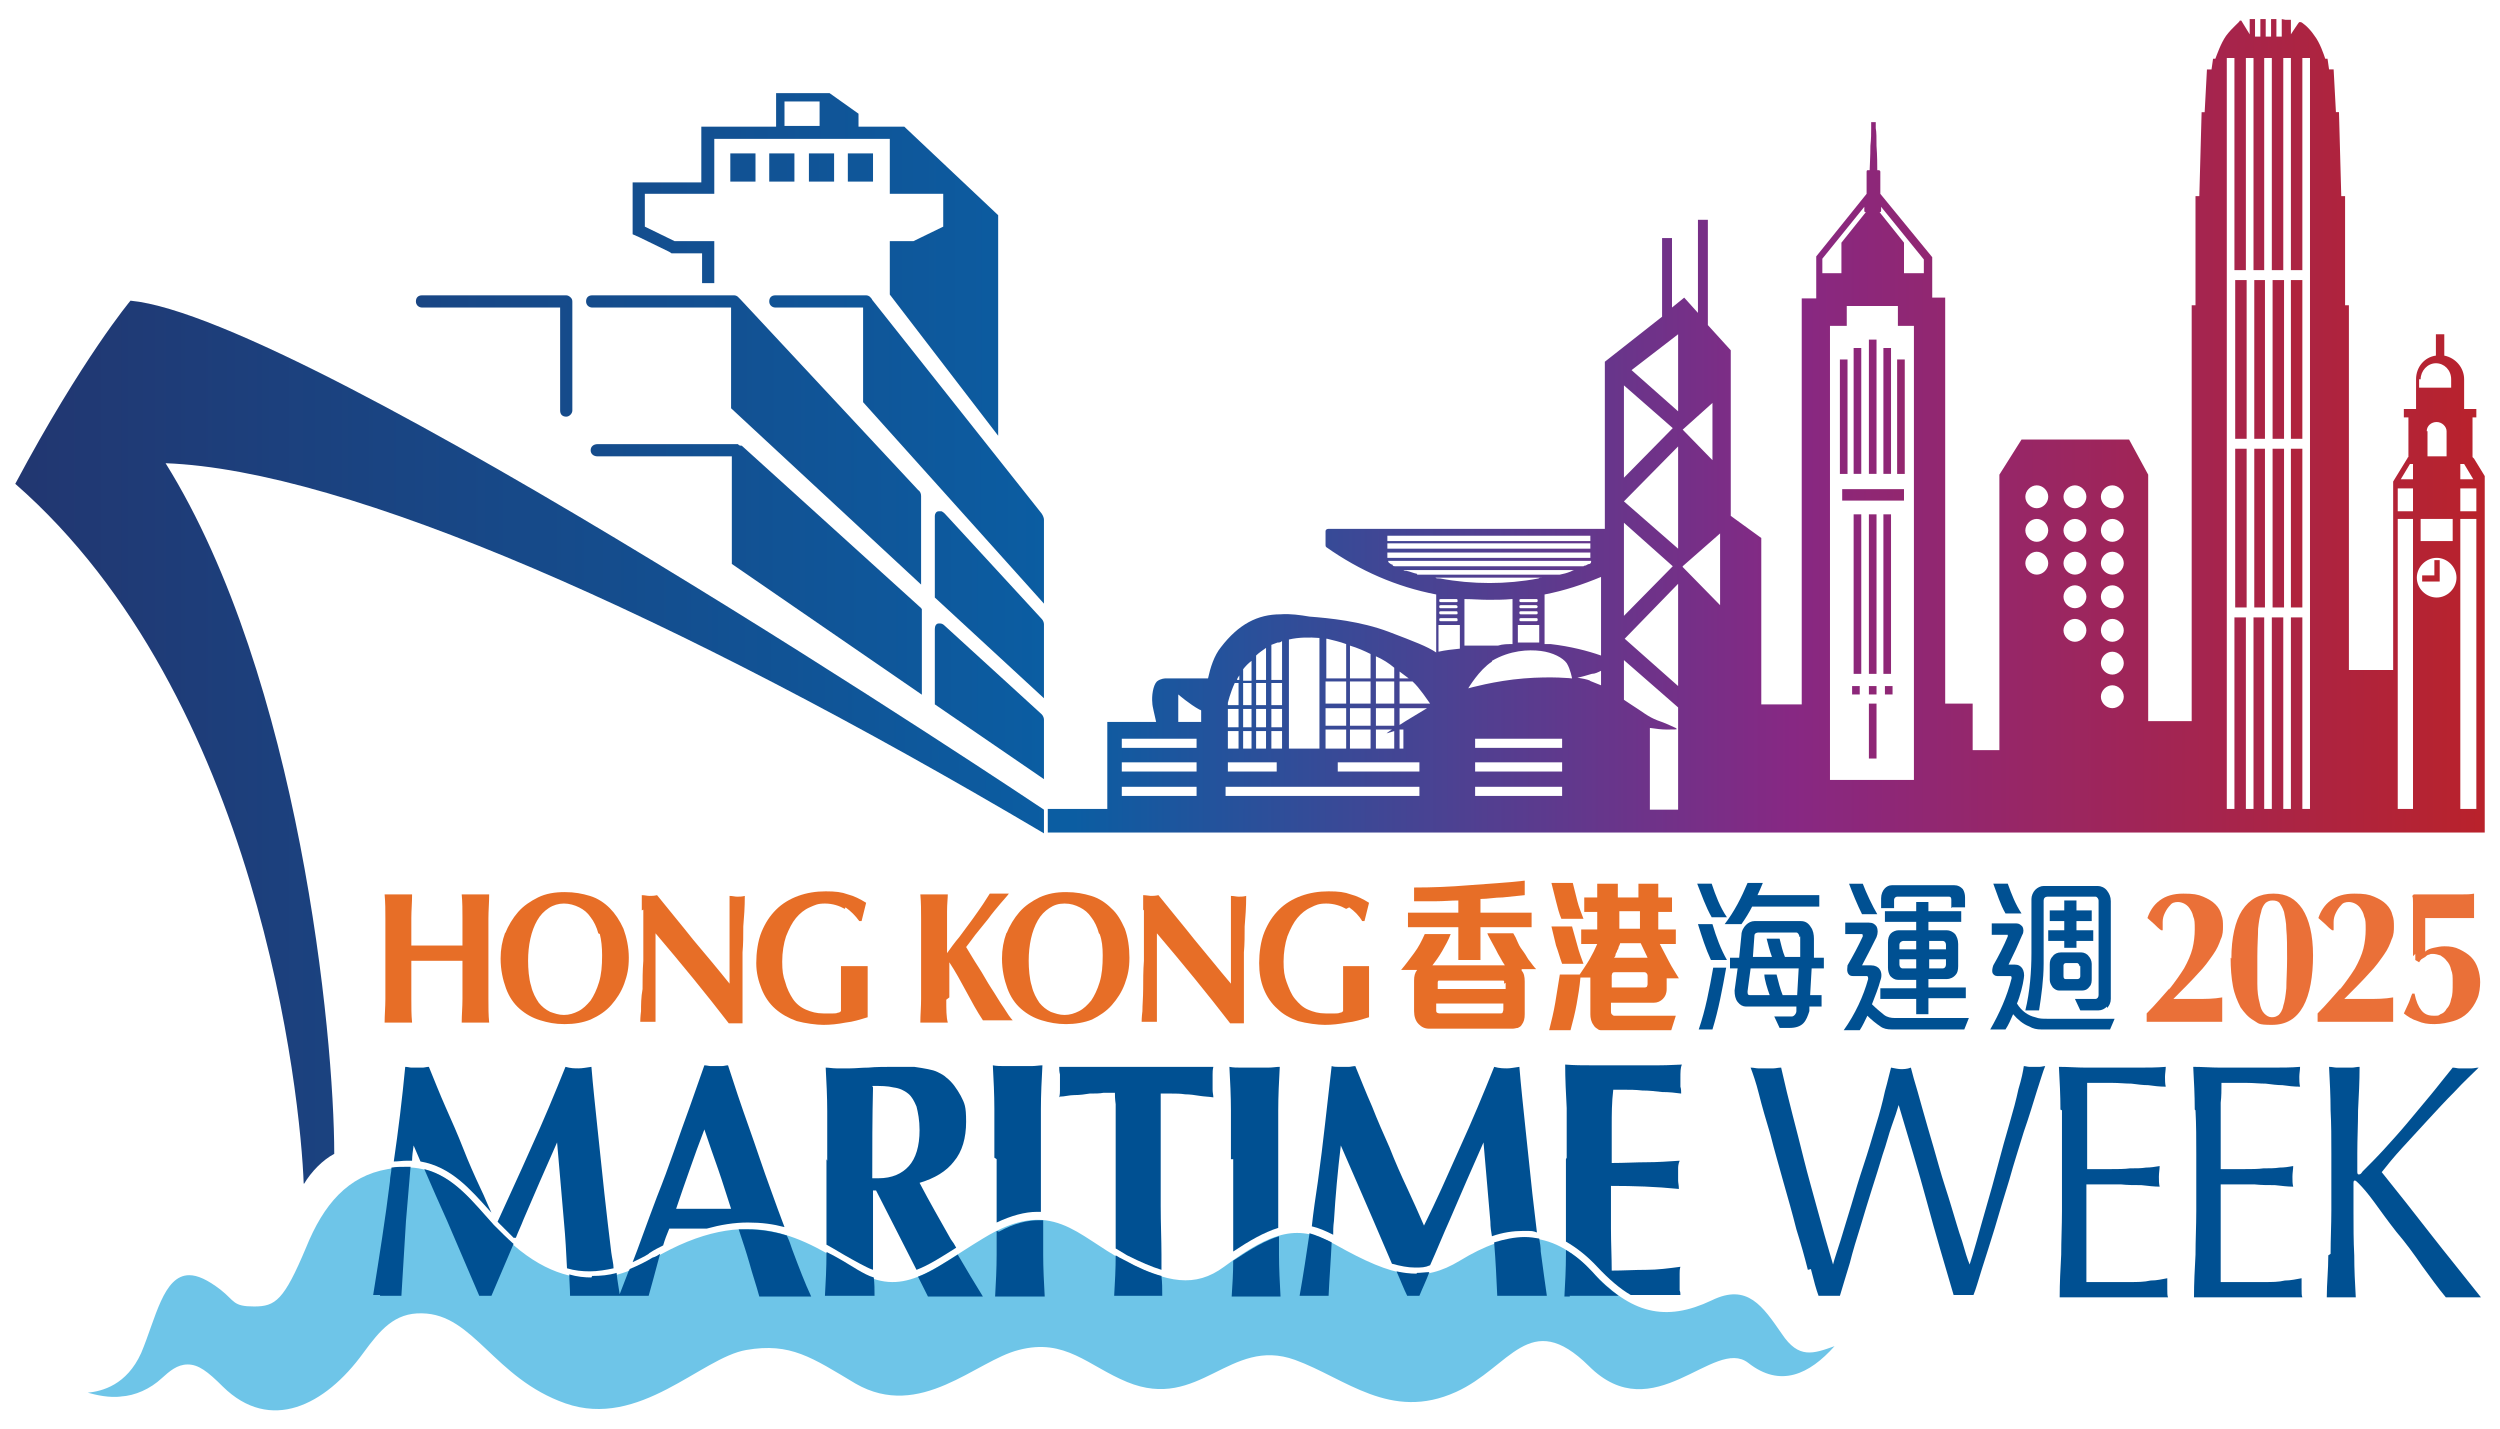
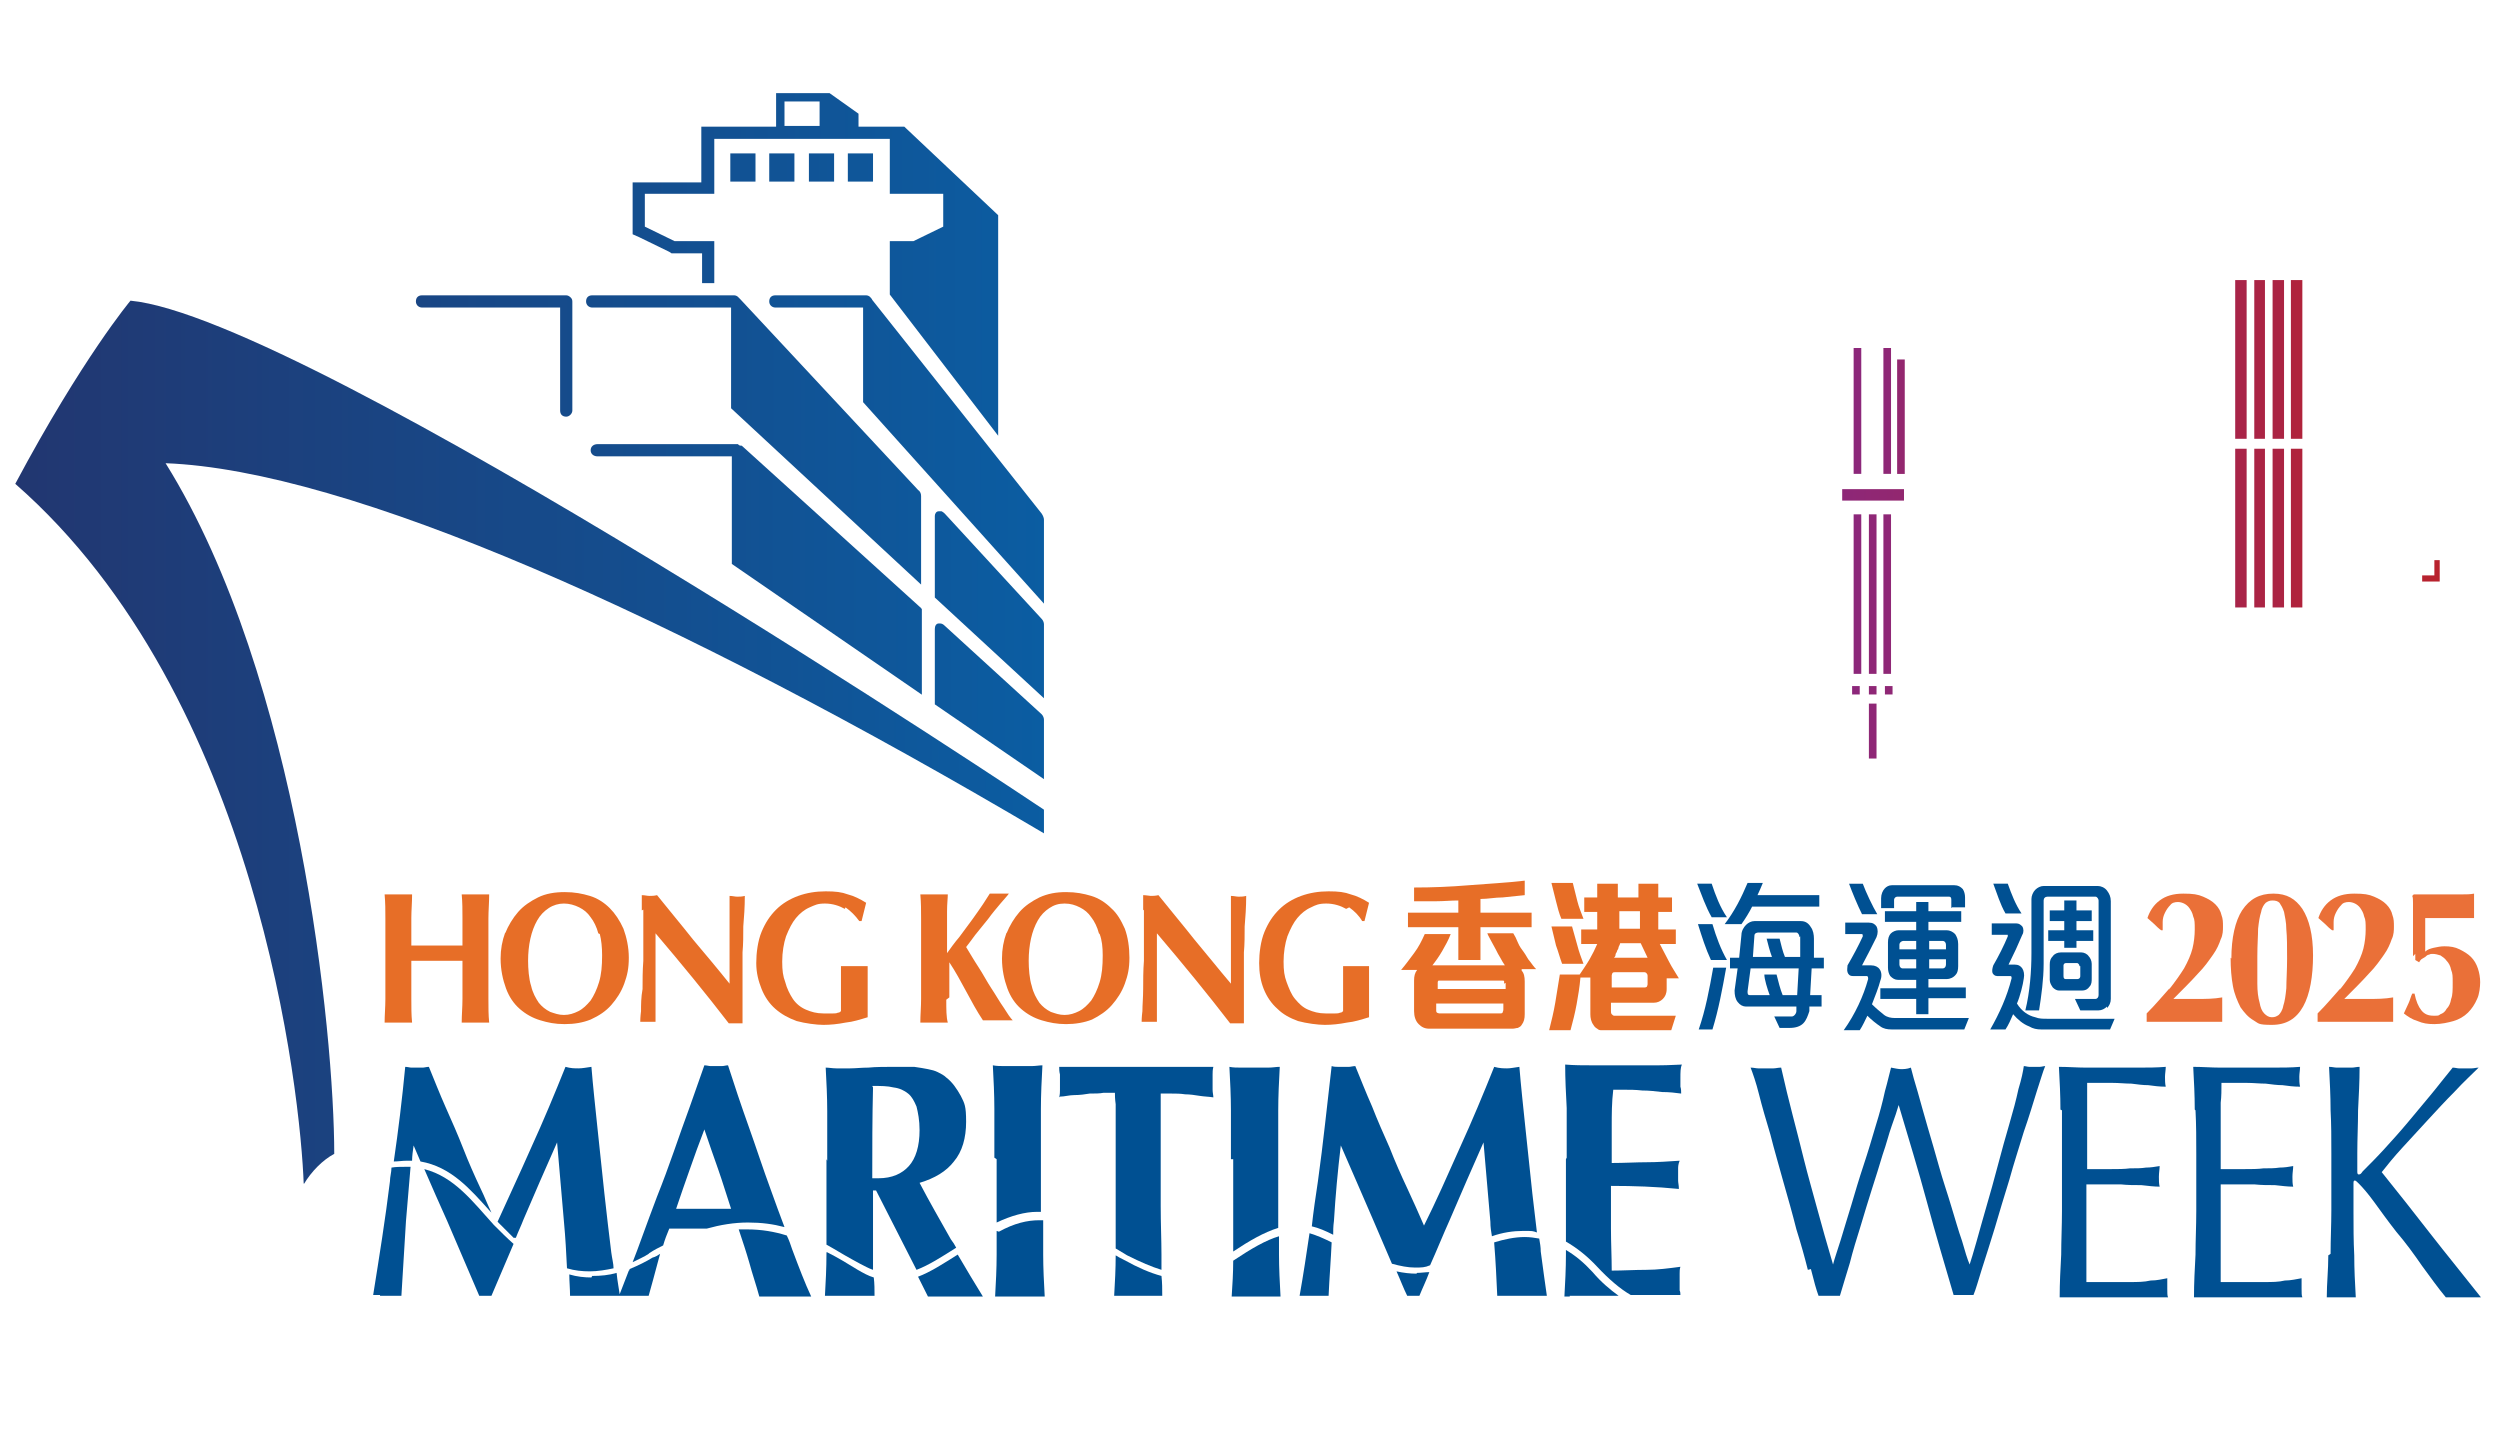
<svg xmlns="http://www.w3.org/2000/svg" version="1.1" viewBox="0 0 327.6 187.3">
  <defs>
    <style>
      .st0 {
        clip-path: url(#clippath-34);
      }

      .st1 {
        fill: url(#linear-gradient2);
      }

      .st2 {
        clip-path: url(#clippath-21);
      }

      .st3 {
        clip-path: url(#clippath-6);
      }

      .st4 {
        clip-path: url(#clippath-7);
      }

      .st5 {
        clip-path: url(#clippath-17);
      }

      .st6 {
        clip-path: url(#clippath-31);
      }

      .st7 {
        fill: url(#linear-gradient34);
      }

      .st8 {
        clip-path: url(#clippath-15);
      }

      .st9 {
        clip-path: url(#clippath-33);
      }

      .st10 {
        fill: #ea7038;
      }

      .st11 {
        clip-path: url(#clippath-18);
      }

      .st12 {
        clip-path: url(#clippath-4);
      }

      .st13 {
        fill: url(#linear-gradient33);
      }

      .st14 {
        fill: url(#linear-gradient10);
      }

      .st15 {
        clip-path: url(#clippath-22);
      }

      .st16 {
        clip-path: url(#clippath-23);
      }

      .st17 {
        fill: url(#linear-gradient32);
      }

      .st18 {
        fill: url(#linear-gradient21);
      }

      .st19 {
        fill: url(#linear-gradient27);
      }

      .st20 {
        clip-path: url(#clippath-9);
      }

      .st21 {
        clip-path: url(#clippath-10);
      }

      .st22 {
        fill: url(#linear-gradient26);
      }

      .st23 {
        fill: url(#linear-gradient1);
      }

      .st24 {
        clip-path: url(#clippath-25);
      }

      .st25 {
        clip-path: url(#clippath-27);
      }

      .st26 {
        fill: url(#linear-gradient9);
      }

      .st27 {
        fill: url(#linear-gradient18);
      }

      .st28 {
        fill: url(#linear-gradient23);
      }

      .st29 {
        clip-path: url(#clippath-11);
      }

      .st30 {
        fill: url(#linear-gradient8);
      }

      .st31 {
        fill: url(#linear-gradient11);
      }

      .st32 {
        fill: none;
      }

      .st33 {
        clip-path: url(#clippath-28);
      }

      .st34 {
        fill: url(#linear-gradient16);
      }

      .st35 {
        fill: url(#linear-gradient24);
      }

      .st36 {
        fill: url(#linear-gradient30);
      }

      .st37 {
        clip-path: url(#clippath-1);
      }

      .st38 {
        fill: url(#linear-gradient22);
      }

      .st39 {
        fill: url(#linear-gradient29);
      }

      .st40 {
        clip-path: url(#clippath-5);
      }

      .st41 {
        clip-path: url(#clippath-20);
      }

      .st42 {
        clip-path: url(#clippath-8);
      }

      .st43 {
        fill: url(#linear-gradient19);
      }

      .st44 {
        fill: url(#linear-gradient12);
      }

      .st45 {
        fill: url(#linear-gradient28);
      }

      .st46 {
        clip-path: url(#clippath-3);
      }

      .st47 {
        clip-path: url(#clippath-26);
      }

      .st48 {
        fill: url(#linear-gradient7);
      }

      .st49 {
        clip-path: url(#clippath-12);
      }

      .st50 {
        fill: #6ec5e8;
      }

      .st51 {
        fill: url(#linear-gradient20);
      }

      .st52 {
        fill: url(#linear-gradient4);
      }

      .st53 {
        fill: url(#linear-gradient31);
      }

      .st54 {
        clip-path: url(#clippath-14);
      }

      .st55 {
        clip-path: url(#clippath-30);
      }

      .st56 {
        clip-path: url(#clippath-19);
      }

      .st57 {
        fill: url(#linear-gradient14);
      }

      .st58 {
        fill: url(#linear-gradient5);
      }

      .st59 {
        fill: #005092;
      }

      .st60 {
        fill: url(#linear-gradient3);
      }

      .st61 {
        clip-path: url(#clippath-32);
      }

      .st62 {
        fill: url(#linear-gradient25);
      }

      .st63 {
        fill: url(#linear-gradient15);
      }

      .st64 {
        fill: url(#linear-gradient17);
      }

      .st65 {
        fill: url(#linear-gradient6);
      }

      .st66 {
        clip-path: url(#clippath-16);
      }

      .st67 {
        clip-path: url(#clippath-2);
      }

      .st68 {
        clip-path: url(#clippath-29);
      }

      .st69 {
        clip-path: url(#clippath-13);
      }

      .st70 {
        fill: url(#linear-gradient13);
      }

      .st71 {
        fill: url(#linear-gradient);
      }

      .st72 {
        clip-path: url(#clippath-24);
      }

      .st73 {
        clip-path: url(#clippath);
      }

      .st74 {
        fill: #e76e27;
      }
    </style>
    <clipPath id="clippath">
      <rect class="st32" x="100.8" y="20.1" width="3.3" height="3.7" />
    </clipPath>
    <linearGradient id="linear-gradient" x1="-38.1" y1="363.7" x2="-35.1" y2="363.7" gradientTransform="translate(1734.3 -16535.3) scale(45.5)" gradientUnits="userSpaceOnUse">
      <stop offset="0" stop-color="#223670" />
      <stop offset="1" stop-color="#0b5da2" />
    </linearGradient>
    <clipPath id="clippath-1">
      <rect class="st32" x="106" y="20.1" width="3.3" height="3.7" />
    </clipPath>
    <linearGradient id="linear-gradient1" x1="-38.1" y1="363.7" x2="-35.1" y2="363.7" gradientTransform="translate(1737.7 -16565.3) scale(45.6)" gradientUnits="userSpaceOnUse">
      <stop offset="0" stop-color="#223670" />
      <stop offset="1" stop-color="#0b5da2" />
    </linearGradient>
    <clipPath id="clippath-2">
      <path class="st32" d="M113.5,38.7h-11.9c-.5,0-.8.3-.8.8s.4.8.8.8h11.5v12.4l23.7,26.4v-11c0-.2-.1-.5-.3-.8l-22.2-28h0c0-.1-.3-.4-.3-.4-.1-.1-.3-.2-.5-.2h0Z" />
    </clipPath>
    <linearGradient id="linear-gradient2" x1="-38.1" y1="364.2" x2="-35.1" y2="364.2" gradientTransform="translate(1737.9 -16552.7) scale(45.6)" gradientUnits="userSpaceOnUse">
      <stop offset="0" stop-color="#223670" />
      <stop offset="1" stop-color="#0b5da2" />
    </linearGradient>
    <clipPath id="clippath-3">
      <rect class="st32" x="111.1" y="20.1" width="3.3" height="3.7" />
    </clipPath>
    <linearGradient id="linear-gradient3" x1="-38.1" y1="363.7" x2="-35.1" y2="363.7" gradientTransform="translate(1734 -16527.5) scale(45.5)" gradientUnits="userSpaceOnUse">
      <stop offset="0" stop-color="#223670" />
      <stop offset="1" stop-color="#0b5da2" />
    </linearGradient>
    <clipPath id="clippath-4">
      <path class="st32" d="M123,81.7c-.3,0-.5.3-.5.7v9.9s14.3,9.8,14.3,9.8v-7.8c0-.2-.1-.5-.3-.7l-12.7-11.6c-.2-.2-.4-.3-.6-.3,0,0-.2,0-.3,0Z" />
    </clipPath>
    <linearGradient id="linear-gradient4" x1="-38.1" y1="364.7" x2="-35.1" y2="364.7" gradientTransform="translate(1737.5 -16536.9) scale(45.6)" gradientUnits="userSpaceOnUse">
      <stop offset="0" stop-color="#223670" />
      <stop offset="1" stop-color="#0b5da2" />
    </linearGradient>
    <clipPath id="clippath-5">
      <path class="st32" d="M123,67c-.3,0-.5.3-.5.6v10.7s14.3,13.2,14.3,13.2v-9.7c0-.2-.1-.5-.3-.7l-12.7-13.8c-.2-.2-.5-.4-.8-.4s0,0-.1,0Z" />
    </clipPath>
    <linearGradient id="linear-gradient5" x1="-38.1" y1="364.5" x2="-35.1" y2="364.5" gradientTransform="translate(1737.5 -16541) scale(45.6)" gradientUnits="userSpaceOnUse">
      <stop offset="0" stop-color="#223670" />
      <stop offset="1" stop-color="#0b5da2" />
    </linearGradient>
    <clipPath id="clippath-6">
      <path class="st32" d="M102.8,13.3h4.6v3.2h-4.6v-3.2ZM108.6,12.2h-6.9v4.4h-9.8v7.3h-9v6.8l.9.4,3.9,1.9.3.2h4v3.9h1.6v-5.5h-5.2l-3.9-1.9v-4.3h9.1v-7.2h23v7.2h7v4.3l-3.9,1.9h-3.1v7l14.2,18.5v-28.9l-12.3-11.6h-6v-1.7l-3.8-2.7h0Z" />
    </clipPath>
    <linearGradient id="linear-gradient6" x1="-38.1" y1="363.8" x2="-35.1" y2="363.8" gradientTransform="translate(1738 -16563.4) scale(45.6)" gradientUnits="userSpaceOnUse">
      <stop offset="0" stop-color="#223670" />
      <stop offset="1" stop-color="#0b5da2" />
    </linearGradient>
    <clipPath id="clippath-7">
      <path class="st32" d="M96.7,58.2h-18.4c-.5,0-.9.3-.9.8s.4.8.9.8h17.6v14.1s25,17.2,25,17.2v-10.9c0-.2-.1-.5-.4-.7l-23.3-21.1s0,0-.1,0c0,0,0,0,0,0,0,0-.2,0-.3-.1h0Z" />
    </clipPath>
    <linearGradient id="linear-gradient7" x1="-38.1" y1="364.4" x2="-35.1" y2="364.4" gradientTransform="translate(1738.7 -16555.9) scale(45.6)" gradientUnits="userSpaceOnUse">
      <stop offset="0" stop-color="#223670" />
      <stop offset="1" stop-color="#0b5da2" />
    </linearGradient>
    <clipPath id="clippath-8">
      <path class="st32" d="M96.4,38.7h-18.8c-.5,0-.8.3-.8.8s.4.8.8.8h18.2s0,13.2,0,13.2l24.9,23.1v-11.6c0-.3-.1-.6-.4-.8l-23.3-25-.3-.3c-.1-.1-.3-.2-.5-.2h0Z" />
    </clipPath>
    <linearGradient id="linear-gradient8" x1="-38.1" y1="364.2" x2="-35.1" y2="364.2" gradientTransform="translate(1738.8 -16560.5) scale(45.6)" gradientUnits="userSpaceOnUse">
      <stop offset="0" stop-color="#223670" />
      <stop offset="1" stop-color="#0b5da2" />
    </linearGradient>
    <clipPath id="clippath-9">
      <path class="st32" d="M55.3,38.7c-.5,0-.8.3-.8.8s.4.8.8.8h18.1v13.5c0,.5.3.8.8.8h0c.4,0,.8-.4.8-.8v-14.2c0-.2,0-.4-.2-.6-.2-.2-.4-.3-.6-.3h-18.9Z" />
    </clipPath>
    <linearGradient id="linear-gradient9" x1="-38.1" y1="364" x2="-35.1" y2="364" gradientTransform="translate(1737.3 -16552) scale(45.6)" gradientUnits="userSpaceOnUse">
      <stop offset="0" stop-color="#223670" />
      <stop offset="1" stop-color="#0b5da2" />
    </linearGradient>
    <clipPath id="clippath-10">
      <rect class="st32" x="95.7" y="20.1" width="3.3" height="3.7" />
    </clipPath>
    <linearGradient id="linear-gradient10" x1="-38.1" y1="363.7" x2="-35.1" y2="363.7" gradientTransform="translate(1739.8 -16582.1) scale(45.7)" gradientUnits="userSpaceOnUse">
      <stop offset="0" stop-color="#223670" />
      <stop offset="1" stop-color="#0b5da2" />
    </linearGradient>
    <clipPath id="clippath-11">
      <rect class="st32" x="244.9" y="67.4" width="1" height="20.9" />
    </clipPath>
    <linearGradient id="linear-gradient11" x1="-36.9" y1="362.7" x2="-33.8" y2="362.7" gradientTransform="translate(2468.8 -22877.6) scale(63.3)" gradientUnits="userSpaceOnUse">
      <stop offset="0" stop-color="#0b5da2" />
      <stop offset=".5" stop-color="#872883" />
      <stop offset="1" stop-color="#bb2228" />
    </linearGradient>
    <clipPath id="clippath-12">
      <rect class="st32" x="246.8" y="67.4" width="1" height="20.9" />
    </clipPath>
    <linearGradient id="linear-gradient12" x1="-36.8" y1="362.8" x2="-33.8" y2="362.8" gradientTransform="translate(2436.8 -22575.3) scale(62.4)" gradientUnits="userSpaceOnUse">
      <stop offset="0" stop-color="#0b5da2" />
      <stop offset=".5" stop-color="#872883" />
      <stop offset="1" stop-color="#bb2228" />
    </linearGradient>
    <clipPath id="clippath-13">
      <rect class="st32" x="247" y="89.9" width="1" height="1.1" />
    </clipPath>
    <linearGradient id="linear-gradient13" x1="-36.8" y1="362.8" x2="-33.8" y2="362.8" gradientTransform="translate(2460.4 -22797.6) scale(63.1)" gradientUnits="userSpaceOnUse">
      <stop offset="0" stop-color="#0b5da2" />
      <stop offset=".5" stop-color="#872883" />
      <stop offset="1" stop-color="#bb2228" />
    </linearGradient>
    <clipPath id="clippath-14">
-       <path class="st32" d="M147,103.1h9.8v1.2h-9.8v-1.2ZM160.6,103.1h25.4v1.2h-25.4v-1.2ZM193.3,103.1h11.4v1.2h-11.4v-1.2ZM147,99.9h9.8v1.2h-9.8v-1.2ZM160.9,99.9h6.4v1.2h-6.4v-1.2ZM175.3,99.9h10.7v1.2h-10.7v-1.2ZM193.3,99.9h11.4v1.2h-11.4v-1.2ZM147,96.8h9.8v1.2h-9.8v-1.2ZM193.3,96.8h11.4v1.2h-11.4v-1.2ZM160.9,95.8h1.4v2.3h-1.4v-2.3ZM162.9,95.8h1.1v2.3h-1.1v-2.3ZM164.6,95.8h1.3v2.3h-1.3v-2.3ZM166.6,95.8h1.4v2.3h-1.4v-2.3ZM173.7,95.6h2.7v2.5h-2.7v-2.5ZM176.9,95.6h2.7v2.5h-2.7v-2.5ZM180.3,95.6h2.1c-.5.3-.7.5-.7.5,0,0,.4-.1,1-.3v2.3h-2.4v-2.5h0ZM183.4,98.1v-2.5h.5v2.5h-.5ZM160.9,92.9h1.4v2.4h-1.4v-2.4ZM162.9,92.9h1.1v2.4h-1.1v-2.4ZM164.6,92.9h1.3v2.4h-1.3v-2.4ZM166.6,92.9h1.4v2.4h-1.4v-2.4ZM173.7,92.8h2.7v2.3h-2.7v-2.3ZM176.9,92.8h2.7v2.3h-2.7v-2.3ZM180.3,92.8h2.4v2.3h-2.4v-2.3ZM183.4,92.8h3.6c-1.3.8-2.7,1.6-3.6,2.2v-2.2ZM154.4,91s1.5,1.3,2.8,2c0,0,.1,0,.2.1h0v1.5h-3v-3.7ZM275.3,91.3c0-.8.7-1.5,1.5-1.5s1.5.7,1.5,1.5-.7,1.5-1.5,1.5c-.8,0-1.5-.7-1.5-1.5M160.9,92.1s.3-1.3.9-2.6h.5v2.9h-1.4v-.3ZM162.9,89.5h1.1v2.9h-1.1v-2.9ZM164.6,89.5h1.3v2.9h-1.3v-2.9ZM166.6,89.5h1.4v2.9h-1.4v-2.9ZM173.7,89.3h2.7v2.9h-2.7v-2.9ZM176.9,89.3h2.7v2.9h-2.7v-2.9ZM180.3,89.3h2.4v2.9h-2.4v-2.9ZM183.4,89.3h1.7c.9.8,2,2.5,2.3,2.9h-4v-2.9ZM162.4,88.5v.6h-.3c0-.2.2-.4.3-.6M183.4,88c.4.3.8.6,1.2.9h-1.2v-.9ZM208.4,89.2c-.5-.2-1.1-.3-1.7-.4.6-.1,1.2-.3,1.9-.5.4,0,.8-.2,1.2-.4v1.9c-.5-.2-1-.4-1.5-.6M162.9,87.7c.3-.4.7-.8,1.1-1.1v2.6h-1.1v-1.4ZM219.6,95.4c-.4-.2-1.5-.7-2.4-1-1.3-.5-1.9-1.1-3.5-2.1-.3-.2-.6-.4-.9-.6v-5.2l7.1,6.2v13.4h-3.7v-10.7s0,0,.1,0c.7.1,1.4.2,2.1.2.9,0,1.5,0,1.3-.1M180.3,86c.9.4,1.7.9,2.4,1.5v1.4h-2.4v-2.9ZM275.3,86.9c0-.8.7-1.5,1.5-1.5s1.5.7,1.5,1.5-.7,1.5-1.5,1.5c-.8,0-1.5-.7-1.5-1.5M195.5,86.6c2.4-1.4,4.8-1.5,6.4-1.3,1.6.2,2.9.9,3.4,1.6.5.8.7,2,.7,2,0,0-2.6-.3-6.3,0-3.8.3-7.3,1.3-7.3,1.3,0,0,1.4-2.4,3.1-3.5M164.6,85.9c.4-.4.9-.7,1.3-1v4.2h-1.3v-3.2ZM176.9,84.6c1,.3,1.9.7,2.7,1.1v3.2h-2.7v-4.3ZM166.6,84.5c.3-.1.5-.2.8-.3.2,0,.4,0,.6-.2v5.1h-1.4v-4.6ZM173.7,83.7c0,0,.2,0,.2,0,.8.2,1.7.4,2.5.7h0v4.5h-2.6v-5.2ZM168.9,83.8c1.3-.3,2.7-.3,4-.2v14.5h-4v-14.2ZM188.5,81.9h2.8v3.1c-1,.1-1.9.2-2.8.4v-3.5ZM198.9,81.9h2.8v2.3c-.9,0-1.8,0-2.8,0v-2.4ZM270.4,82.6c0-.8.7-1.5,1.5-1.5s1.5.7,1.5,1.5-.7,1.5-1.5,1.5-1.5-.7-1.5-1.5M275.3,82.6c0-.8.7-1.5,1.5-1.5s1.5.7,1.5,1.5-.7,1.5-1.5,1.5-1.5-.7-1.5-1.5M188.6,81.2c0-.1,0-.2.2-.2h2c.1,0,.2,0,.2.2s0,.2-.2.2h-2c-.1,0-.2,0-.2-.2M199.1,81.2c0-.1,0-.2.2-.2h2c.1,0,.2,0,.2.2s-.1.2-.2.2h-2c-.1,0-.2,0-.2-.2M188.6,80.3c0-.1,0-.2.2-.2h2c.1,0,.2,0,.2.2s0,.2-.2.2h-2c-.1,0-.2,0-.2-.2M199.1,80.3c0-.1,0-.2.2-.2h2c.1,0,.2,0,.2.2s-.1.2-.2.2h-2c-.1,0-.2,0-.2-.2M188.6,79.5c0-.1,0-.2.2-.2h2c.1,0,.2.1.2.2s0,.2-.2.2h-2c-.1,0-.2,0-.2-.2M199.1,79.5c0-.1,0-.2.2-.2h2c.1,0,.2.1.2.2s-.1.2-.2.2h-2c-.1,0-.2,0-.2-.2M198.2,78.5v5.9c-.6,0-1.3,0-1.9.2h-4.4v-6.1c1,0,2.1.1,3.1.1s2.1,0,3.1-.1M188.6,78.7c0-.1,0-.2.2-.2h2c.1,0,.2,0,.2.2s0,.2-.2.2h-2c-.1,0-.2,0-.2-.2M199.1,78.7c0-.1,0-.2.2-.2h2c.1,0,.2,0,.2.2s-.1.2-.2.2h-2c-.1,0-.2,0-.2-.2M270.4,78.2c0-.8.7-1.5,1.5-1.5s1.5.7,1.5,1.5-.7,1.5-1.5,1.5c-.8,0-1.5-.7-1.5-1.5M275.3,78.2c0-.8.7-1.5,1.5-1.5s1.5.7,1.5,1.5-.7,1.5-1.5,1.5c-.8,0-1.5-.7-1.5-1.5M212.9,83.7l7-7.2v13.4l-7-6.2ZM188.6,75.8c-.2,0-.4,0-.5-.1h14c-.2,0-.4,0-.5.1-2.1.4-4.3.6-6.4.6-2.2,0-4.4-.2-6.5-.6M203.2,84.4c-.3,0-.6,0-.8,0v-6.5c2.6-.5,5-1.3,7.4-2.3v10.3c-1.7-.6-4-1.2-6.6-1.5M185.7,75.2c-.5-.1-.9-.3-1.4-.4-.1,0-.3,0-.4-.1h22.4c-.1,0-.3.1-.5.2-.5.2-.9.3-1.4.4,0,0-.1,0-.2,0h-18.3c0,0-.1,0-.2,0M182.5,74c-.1,0-.3-.1-.4-.2-.1,0-.2-.2-.2-.3h0c0,0,26.6,0,26.6,0h0c0,.2,0,.3-.2.4-.2,0-.3.1-.5.2,0,0-.2,0-.3.1h-24.7c-.1,0-.2,0-.3-.1M316.7,75.7c0-1.4,1.2-2.6,2.6-2.6s2.6,1.2,2.6,2.6-1.2,2.6-2.6,2.6c-1.4,0-2.6-1.2-2.6-2.6M181.8,72.4h26.6v.7h-26.6v-.7ZM265.4,73.8c0-.8.7-1.5,1.5-1.5s1.5.7,1.5,1.5-.7,1.5-1.5,1.5-1.5-.7-1.5-1.5M270.4,73.8c0-.8.7-1.5,1.5-1.5s1.5.7,1.5,1.5-.7,1.5-1.5,1.5-1.5-.7-1.5-1.5M275.3,73.8c0-.8.7-1.5,1.5-1.5s1.5.7,1.5,1.5-.7,1.5-1.5,1.5-1.5-.7-1.5-1.5M181.8,71.2h26.6v.7h-26.6v-.7ZM181.8,70.2h26.6v.7h-26.6v-.7ZM220.5,74.2l4.9-4.3v9.4l-4.9-5ZM212.8,68.5l6.4,5.7-6.4,6.5v-12.2ZM314.2,68h2v38h-2v-38ZM317.2,68h4.2v2.9h-4.2v-2.9ZM322.4,71.5v-3.5h2.1v38h-2.1v-34.6ZM265.4,69.5c0-.8.7-1.5,1.5-1.5s1.5.7,1.5,1.5-.7,1.5-1.5,1.5-1.5-.7-1.5-1.5M270.4,69.5c0-.8.7-1.5,1.5-1.5s1.5.7,1.5,1.5-.7,1.5-1.5,1.5-1.5-.7-1.5-1.5M275.3,69.5c0-.8.7-1.5,1.5-1.5s1.5.7,1.5,1.5-.7,1.5-1.5,1.5-1.5-.7-1.5-1.5M314.2,64h2v3h-2v-3ZM322.4,64h2.1v3h-2.1v-3ZM265.4,65.1c0-.8.7-1.5,1.5-1.5s1.5.7,1.5,1.5-.7,1.5-1.5,1.5-1.5-.7-1.5-1.5M270.4,65.1c0-.8.7-1.5,1.5-1.5s1.5.7,1.5,1.5-.7,1.5-1.5,1.5-1.5-.7-1.5-1.5M275.3,65.1c0-.8.7-1.5,1.5-1.5s1.5.7,1.5,1.5-.7,1.5-1.5,1.5-1.5-.7-1.5-1.5M315.8,60.8h.4v2h-1.6l1.2-2ZM322.4,60.8h.5l1.2,2h-1.7v-2h0ZM212.8,65.7l7.1-7.2v13.4l-7.1-6.2ZM318,56.5c0-.7.6-1.2,1.3-1.2s1.3.6,1.3,1.2v3.3h-2.5v-3.3h0ZM220.5,56.3l3.9-3.5v7.5l-3.9-4ZM212.8,50.5l6.4,5.6-6.4,6.5v-12.2ZM317.2,49.7c0-1.1.9-2.1,2-2.1h0c1.1,0,2,.9,2,2.1v1.1h-4.2v-1.1ZM213.8,48.5l6.1-4.7v10.1l-6.1-5.4ZM239.9,42.7h2.1v-2.6h6.7v2.6h2.1v59.5h-11v-59.5ZM238.8,33.9l5.5-6.8v.5c0,.1,0,.2.2.2l-3.2,4v4h-2.5v-1.9ZM249.5,31.8l-3.2-4c.1,0,.2,0,.2-.2v-.5l5.6,6.9v1.8h-2.6v-4h0ZM299.2,35.4V7.6h1v27.8h1.5V7.6h1v98.4h-1v-25.1h-1.5v25.1h-1v-25.1h-1.5v25.1h-1v-25.1h-1.4v25.1h-1v-25.1h-1.5v25.1h-1V7.6h1v27.8h1.5V7.6h1v27.8h1.4V7.6h1v27.8h1.5ZM299,2.5v2.3h-.7v-2.3h-.7v2.3h-.7v-2.3h-.7v2.3h-.7v-2.3h-.7v2l-1.1-1.8h-.2c0,.2-.9.8-1.8,2-.7,1-1.2,2.5-1.4,3h-.3l-.2,1.4h-.6l-.3,5.6h-.4l-.3,11h-.5v14.3h-.5v54.5h-5.7v-32.3l-2.5-4.6h-14.1l-2.9,4.6v36.1h-3.5v-6.1h-3.6v-53.2h-1.7s0,0,0,0v-5.2c0,0,0-.1,0-.1l-6.8-8.3v-2.9c0-.1-.1-.2-.2-.2h-.2c0-.5,0-1.9-.1-3.2,0-1,0-1.8-.1-2.3,0-.3,0-.6,0-.8h-.6c0,.2,0,.4,0,.8,0,.6,0,1.4-.1,2.3,0,1.4-.1,2.8-.1,3.2h-.2c-.1,0-.2,0-.2.2v2.9s0,0,0,0l-6.6,8.2s0,0,0,.1v5.3s0,0,0,.1h-1.9v53.2h-5.3v-21.8l-4-2.9v-21.7c0,0-3-3.3-3-3.3v-13.8h-1.3v12.2l-1.8-2-1.6,1.3v-9.1h-1.3v10.3l-7.5,5.9v21.9h-36.2c-.2,0-.4.1-.4.3v1.8c0,.1,0,.2.1.3,4.4,3.1,9.2,5.2,14.4,6.2v7.6c-1.2-.8-2.8-1.4-6.2-2.7-3.7-1.4-7.8-1.8-10.4-2-1.2-.2-2.5-.4-3.8-.3-3,0-5.5,1.3-7.8,4.3-.9,1.1-1.4,2.7-1.7,4.1h-5.6s-.6,0-1.1.4c-.5.5-.7,1.9-.6,2.8,0,.5.3,1.5.5,2.5h-6.4v11.4h-7.8v3.1h188.8v-45.7h0s0,0,0,0c0,0,0-.2,0-.2,0,0,0,0,0,0l-1.9-3.1c0,0-.1-.1-.2-.2v-5.2h.5v-1.1h-1.6v-3.9c0-1.5-1.1-2.8-2.6-3.1v-2.8h-1.1v2.8c-1.5.2-2.6,1.5-2.6,3.1v3.9h-1.6v1.1h.6v5.2s-.1,0-.1.1l-1.9,3.1h0c0,0,0,.2,0,.3h0s0,0,0,0v24.4h-5.8v-47.8h-.5v-14.3h-.5l-.3-11h-.4l-.3-5.6h-.6l-.2-1.4h-.3c-.2-.6-.7-2.1-1.4-3-.8-1.2-1.7-1.8-1.8-1.8h-.2c0-.1-1.1,1.6-1.1,1.6v-1.9h-.7Z" />
-     </clipPath>
+       </clipPath>
    <linearGradient id="linear-gradient14" x1="-36.8" y1="362.5" x2="-33.8" y2="362.5" gradientTransform="translate(2455.2 -22757) scale(62.9)" gradientUnits="userSpaceOnUse">
      <stop offset="0" stop-color="#0b5da2" />
      <stop offset=".5" stop-color="#872883" />
      <stop offset="1" stop-color="#bb2228" />
    </linearGradient>
    <clipPath id="clippath-15">
      <rect class="st32" x="244.9" y="89.9" width="1" height="1.1" />
    </clipPath>
    <linearGradient id="linear-gradient15" x1="-36.9" y1="362.8" x2="-33.8" y2="362.8" gradientTransform="translate(2468.8 -22873.4) scale(63.3)" gradientUnits="userSpaceOnUse">
      <stop offset="0" stop-color="#0b5da2" />
      <stop offset=".5" stop-color="#872883" />
      <stop offset="1" stop-color="#bb2228" />
    </linearGradient>
    <clipPath id="clippath-16">
      <rect class="st32" x="244.9" y="92.2" width="1" height="7.2" />
    </clipPath>
    <linearGradient id="linear-gradient16" x1="-36.9" y1="362.9" x2="-33.8" y2="362.9" gradientTransform="translate(2468.8 -22871.6) scale(63.3)" gradientUnits="userSpaceOnUse">
      <stop offset="0" stop-color="#0b5da2" />
      <stop offset=".5" stop-color="#872883" />
      <stop offset="1" stop-color="#bb2228" />
    </linearGradient>
    <clipPath id="clippath-17">
      <rect class="st32" x="246.8" y="45.6" width="1" height="16.5" />
    </clipPath>
    <linearGradient id="linear-gradient17" x1="-36.8" y1="362.5" x2="-33.8" y2="362.5" gradientTransform="translate(2436.8 -22583.3) scale(62.4)" gradientUnits="userSpaceOnUse">
      <stop offset="0" stop-color="#0b5da2" />
      <stop offset=".5" stop-color="#872883" />
      <stop offset="1" stop-color="#bb2228" />
    </linearGradient>
    <clipPath id="clippath-18">
      <rect class="st32" x="248.6" y="47.1" width="1" height="15" />
    </clipPath>
    <linearGradient id="linear-gradient18" x1="-36.9" y1="362.5" x2="-33.9" y2="362.5" gradientTransform="translate(2468.8 -22885.3) scale(63.3)" gradientUnits="userSpaceOnUse">
      <stop offset="0" stop-color="#0b5da2" />
      <stop offset=".5" stop-color="#872883" />
      <stop offset="1" stop-color="#bb2228" />
    </linearGradient>
    <clipPath id="clippath-19">
      <rect class="st32" x="241.4" y="64.1" width="8.1" height="1.5" />
    </clipPath>
    <linearGradient id="linear-gradient19" x1="-36.8" y1="362.6" x2="-33.9" y2="362.6" gradientTransform="translate(2456.7 -22764.8) scale(63)" gradientUnits="userSpaceOnUse">
      <stop offset="0" stop-color="#0b5da2" />
      <stop offset=".5" stop-color="#872883" />
      <stop offset="1" stop-color="#bb2228" />
    </linearGradient>
    <clipPath id="clippath-20">
      <polygon class="st32" points="319 73.4 319 75.4 317.4 75.4 317.4 76.2 319.7 76.2 319.7 73.4 319 73.4" />
    </clipPath>
    <linearGradient id="linear-gradient20" x1="-36.8" y1="362.7" x2="-33.8" y2="362.7" gradientTransform="translate(2444.3 -22650) scale(62.7)" gradientUnits="userSpaceOnUse">
      <stop offset="0" stop-color="#0b5da2" />
      <stop offset=".5" stop-color="#872883" />
      <stop offset="1" stop-color="#bb2228" />
    </linearGradient>
    <clipPath id="clippath-21">
-       <rect class="st32" x="241.1" y="47.1" width="1" height="15" />
-     </clipPath>
+       </clipPath>
    <linearGradient id="linear-gradient21" x1="-36.8" y1="362.5" x2="-33.8" y2="362.5" gradientTransform="translate(2437.1 -22589.6) scale(62.5)" gradientUnits="userSpaceOnUse">
      <stop offset="0" stop-color="#0b5da2" />
      <stop offset=".5" stop-color="#872883" />
      <stop offset="1" stop-color="#bb2228" />
    </linearGradient>
    <clipPath id="clippath-22">
      <rect class="st32" x="292.9" y="36.7" width="1.5" height="20.8" />
    </clipPath>
    <linearGradient id="linear-gradient22" x1="-36.8" y1="362.4" x2="-33.8" y2="362.4" gradientTransform="translate(2449.4 -22702.1) scale(62.8)" gradientUnits="userSpaceOnUse">
      <stop offset="0" stop-color="#0b5da2" />
      <stop offset=".5" stop-color="#872883" />
      <stop offset="1" stop-color="#bb2228" />
    </linearGradient>
    <clipPath id="clippath-23">
      <rect class="st32" x="295.4" y="36.7" width="1.4" height="20.8" />
    </clipPath>
    <linearGradient id="linear-gradient23" x1="-36.8" y1="362.4" x2="-33.8" y2="362.4" gradientTransform="translate(2441.5 -22630.5) scale(62.6)" gradientUnits="userSpaceOnUse">
      <stop offset="0" stop-color="#0b5da2" />
      <stop offset=".5" stop-color="#872883" />
      <stop offset="1" stop-color="#bb2228" />
    </linearGradient>
    <clipPath id="clippath-24">
      <rect class="st32" x="295.4" y="58.8" width="1.4" height="20.8" />
    </clipPath>
    <linearGradient id="linear-gradient24" x1="-36.8" y1="362.7" x2="-33.8" y2="362.7" gradientTransform="translate(2441.5 -22623.3) scale(62.6)" gradientUnits="userSpaceOnUse">
      <stop offset="0" stop-color="#0b5da2" />
      <stop offset=".5" stop-color="#872883" />
      <stop offset="1" stop-color="#bb2228" />
    </linearGradient>
    <clipPath id="clippath-25">
      <rect class="st32" x="292.9" y="58.8" width="1.5" height="20.8" />
    </clipPath>
    <linearGradient id="linear-gradient25" x1="-36.8" y1="362.7" x2="-33.8" y2="362.7" gradientTransform="translate(2449.4 -22694.8) scale(62.8)" gradientUnits="userSpaceOnUse">
      <stop offset="0" stop-color="#0b5da2" />
      <stop offset=".5" stop-color="#872883" />
      <stop offset="1" stop-color="#bb2228" />
    </linearGradient>
    <clipPath id="clippath-26">
      <rect class="st32" x="242.7" y="89.9" width="1" height="1.1" />
    </clipPath>
    <linearGradient id="linear-gradient26" x1="-36.8" y1="362.9" x2="-33.8" y2="362.9" gradientTransform="translate(2436.8 -22571) scale(62.4)" gradientUnits="userSpaceOnUse">
      <stop offset="0" stop-color="#0b5da2" />
      <stop offset=".5" stop-color="#872883" />
      <stop offset="1" stop-color="#bb2228" />
    </linearGradient>
    <clipPath id="clippath-27">
      <rect class="st32" x="242.9" y="67.4" width="1" height="20.9" />
    </clipPath>
    <linearGradient id="linear-gradient27" x1="-36.8" y1="362.8" x2="-33.8" y2="362.8" gradientTransform="translate(2436.8 -22575.2) scale(62.4)" gradientUnits="userSpaceOnUse">
      <stop offset="0" stop-color="#0b5da2" />
      <stop offset=".5" stop-color="#872883" />
      <stop offset="1" stop-color="#bb2228" />
    </linearGradient>
    <clipPath id="clippath-28">
      <rect class="st32" x="300.2" y="58.8" width="1.5" height="20.8" />
    </clipPath>
    <linearGradient id="linear-gradient28" x1="-36.8" y1="362.6" x2="-33.9" y2="362.6" gradientTransform="translate(2460.2 -22800.8) scale(63.1)" gradientUnits="userSpaceOnUse">
      <stop offset="0" stop-color="#0b5da2" />
      <stop offset=".5" stop-color="#872883" />
      <stop offset="1" stop-color="#bb2228" />
    </linearGradient>
    <clipPath id="clippath-29">
      <rect class="st32" x="242.9" y="45.6" width="1" height="16.5" />
    </clipPath>
    <linearGradient id="linear-gradient29" x1="-36.8" y1="362.5" x2="-33.8" y2="362.5" gradientTransform="translate(2436.8 -22583.3) scale(62.4)" gradientUnits="userSpaceOnUse">
      <stop offset="0" stop-color="#0b5da2" />
      <stop offset=".5" stop-color="#872883" />
      <stop offset="1" stop-color="#bb2228" />
    </linearGradient>
    <clipPath id="clippath-30">
      <rect class="st32" x="300.2" y="36.7" width="1.5" height="20.8" />
    </clipPath>
    <linearGradient id="linear-gradient30" x1="-36.8" y1="362.4" x2="-33.9" y2="362.4" gradientTransform="translate(2460.2 -22808.1) scale(63.1)" gradientUnits="userSpaceOnUse">
      <stop offset="0" stop-color="#0b5da2" />
      <stop offset=".5" stop-color="#872883" />
      <stop offset="1" stop-color="#bb2228" />
    </linearGradient>
    <clipPath id="clippath-31">
      <rect class="st32" x="297.8" y="58.8" width="1.5" height="20.8" />
    </clipPath>
    <linearGradient id="linear-gradient31" x1="-36.8" y1="362.6" x2="-33.8" y2="362.6" gradientTransform="translate(2453.3 -22733.6) scale(62.9)" gradientUnits="userSpaceOnUse">
      <stop offset="0" stop-color="#0b5da2" />
      <stop offset=".5" stop-color="#872883" />
      <stop offset="1" stop-color="#bb2228" />
    </linearGradient>
    <clipPath id="clippath-32">
      <rect class="st32" x="244.9" y="44.5" width="1" height="17.6" />
    </clipPath>
    <linearGradient id="linear-gradient32" x1="-36.8" y1="362.5" x2="-33.8" y2="362.5" gradientTransform="translate(2432.3 -22545.9) scale(62.3)" gradientUnits="userSpaceOnUse">
      <stop offset="0" stop-color="#0b5da2" />
      <stop offset=".5" stop-color="#872883" />
      <stop offset="1" stop-color="#bb2228" />
    </linearGradient>
    <clipPath id="clippath-33">
      <rect class="st32" x="297.8" y="36.7" width="1.5" height="20.8" />
    </clipPath>
    <linearGradient id="linear-gradient33" x1="-36.8" y1="362.4" x2="-33.8" y2="362.4" gradientTransform="translate(2453.3 -22741) scale(62.9)" gradientUnits="userSpaceOnUse">
      <stop offset="0" stop-color="#0b5da2" />
      <stop offset=".5" stop-color="#872883" />
      <stop offset="1" stop-color="#bb2228" />
    </linearGradient>
    <clipPath id="clippath-34">
      <path class="st32" d="M2,63.4c31.9,27.9,37.4,80.2,37.8,91.8,1-1.7,2.5-3.2,4-4,0-15.6-4.6-62.4-22.1-90.5,23.8.9,66.4,19.7,115.1,48.5v-3.1S40.4,41.6,17.1,39.4c0,0-6.3,7.5-15.1,24Z" />
    </clipPath>
    <linearGradient id="linear-gradient34" x1="-38.1" y1="364.8" x2="-35.1" y2="364.8" gradientTransform="translate(1738.4 -16546.7) scale(45.6)" gradientUnits="userSpaceOnUse">
      <stop offset="0" stop-color="#223670" />
      <stop offset="1" stop-color="#0b5da2" />
    </linearGradient>
  </defs>
  <g id="Layer_1">
-     <path class="st50" d="M15.8,183c1.9-.1,3.9-1,5.4-2.4,1-.9,2-1.8,3.4-1.8s2.6.9,4.6,2.9c6.2,6.1,13.4,2.5,18.4-4.4,2.2-3,4.1-5.3,7.7-5.2,6.8.1,9.4,8.5,18.8,11.8,9.7,3.4,17.8-6,23.7-7,5.8-1,8.6,1,14.3,4.4,8.5,4.9,15.8-3,21.4-4.4,6.1-1.6,9.1,2.1,14.2,4.2,9.5,3.9,13.4-6,22-2.9,6.6,2.4,12.5,8.1,21.1,4.2,7.1-3.2,9.6-11.1,17.4-3.4,8.5,8.5,16.4-3.9,20.9-.4,4.2,3.3,8,1.5,11.3-2.2-2.8,1-4.7,1.7-6.9-1.6-2.5-3.6-4.5-6.7-9.2-4.4-6.1,2.9-10.6,1.7-15.6-3.7-5.6-6-11-5.4-17.4-1.5-4.8,2.9-8.5,2.3-16.3-2.1-4.8-2.7-8.1-1.9-14.6,2.9-3.8,2.8-7.4,2.1-13.1-.8-6.2-3.2-9.4-8.5-18.5-2.9-6.8,4.1-10.5,7.9-16.6,4.2-6.9-4.1-13.8-9.1-26.7-1.5-3.6,2.1-11.4,6-20.8-4.4-3.9-4.3-6.9-8.7-13.9-7.4-5.2.9-8.4,4.6-10.7,10.3-2.9,6.9-4,7.7-6.8,7.7s-2.5-.7-4.4-2.2c-1.7-1.3-3-1.9-4.1-1.9-3.4,0-4.4,5.7-6.3,10.2-1.9,4.2-5.1,5-7,5.2,1.1.3,2.8.7,4.4.5" />
    <path class="st74" d="M199.4,127.2c.3.3.4.8.4,1.4v4.3c0,.6-.1,1-.4,1.4-.1.2-.3.3-.5.4-.2,0-.4.1-.7.1h-10.9c-.6,0-1-.2-1.4-.6-.4-.4-.6-1-.6-1.7v-4c0-.6.1-1,.4-1.4h-2.1c.6-.7,1.1-1.4,1.7-2.2s1-1.6,1.4-2.5h3.4c-.3.8-.7,1.5-1.1,2.2-.4.7-.9,1.4-1.3,1.9h9.5c-.2-.3-.4-.6-.6-1-.2-.3-.4-.7-.6-1.1-.2-.4-.4-.7-.6-1.1-.2-.4-.4-.7-.5-1h3.4c.2.3.4.7.6,1.2s.5.9.8,1.3c.3.4.5.9.8,1.2.3.4.5.7.8,1h-1.9ZM194,121.5v4.3h-2.9v-4.3h-6.6v-1.9h6.6v-1.6c-1,0-1.9.1-2.9.1-1,0-2,0-2.9,0v-1.8c2.4,0,4.8-.1,7.2-.3,2.4-.2,4.8-.3,7.3-.6v1.9c-1,.1-1.9.2-2.9.3-1,0-1.9.2-2.9.2v1.8h6.7v1.9h-6.7ZM197.1,128.9c0-.1,0-.2,0-.3s-.1-.1-.2-.1h-8.2c0,0-.1,0-.2,0,0,0-.1.1-.1.2v.9h8.9v-.8h0ZM197.1,131.5h-8.9v.9c0,.1,0,.2.1.3,0,0,.2.1.3.1h8c.1,0,.2,0,.3-.1,0-.1.1-.2.1-.4v-.8h0Z" />
    <path class="st74" d="M218.4,128.1v1.5c0,.6-.2,1-.5,1.3-.3.3-.7.5-1.2.5h-5.6v1.1c0,.1,0,.3.1.4s.2.2.3.2h8.1l-.6,1.9h-9.1c-.2,0-.4,0-.6-.2-.2-.1-.4-.3-.5-.5-.3-.4-.4-.9-.4-1.4v-4.8h-1.3c-.1,1.2-.3,2.4-.5,3.5-.2,1.1-.5,2.3-.8,3.4h-2.8c.3-1.2.6-2.4.8-3.6.2-1.2.4-2.5.6-3.7h2.6c.4-.6.9-1.3,1.3-2,.4-.7.7-1.3,1-2h-2.1v-1.9h2.1v-2.3h-1.7v-1.9h1.7v-1.8h2.7v1.8h2.7v-1.8h2.6v1.8h1.8v1.9h-1.8v2.3h2.3v1.9h-2.1c.4.8.8,1.5,1.2,2.3.4.8.9,1.5,1.3,2.2h-1.7ZM204.7,126.3c-.3-.8-.5-1.6-.8-2.4-.2-.8-.4-1.7-.6-2.5h2.7c.2.8.5,1.7.7,2.5.2.8.5,1.6.8,2.4h-2.9ZM204.6,120.4c-.3-.7-.5-1.5-.7-2.3-.2-.8-.4-1.6-.6-2.4h2.8c.2.8.4,1.6.6,2.4.2.8.5,1.5.8,2.3h-2.8ZM215.9,127.9c0-.1,0-.2-.1-.3,0-.1-.2-.2-.3-.2h-3.9c-.1,0-.2,0-.3.1,0,0-.1.2-.1.3v1.6h4.3c0,0,.2,0,.3-.1,0,0,.1-.2.1-.3v-1.1h0ZM214.9,123.6h-2.6c0,.1-.1.3-.2.5,0,.2-.1.3-.2.5,0,.2-.2.3-.2.5,0,.2-.1.3-.2.4h4.4c-.3-.6-.6-1.3-.9-1.9M214.9,119.4h-2.7v2.3h2.7v-2.3Z" />
    <path class="st59" d="M224.3,120.2c-.8-1.4-1.3-2.9-1.9-4.4h1.9c.5,1.5,1.1,3.1,2,4.4h-2ZM224.2,125.8c-.7-1.5-1.2-3.1-1.7-4.7h1.9c.5,1.7,1.1,3.3,1.9,4.7h-2ZM224.4,134.9h-1.8c.9-2.6,1.4-5.3,1.9-8.1h1.7c-.5,2.8-1,5.5-1.8,8.1M229.6,118.8c-.4.8-.9,1.6-1.4,2.3h-2.2c1.3-1.7,2.2-3.5,3-5.4h2c-.2.5-.5,1.2-.7,1.6h8.1v1.5h-8.9ZM237.4,126.9l-.2,3.5h1.5v1.5h-1.6v.6c-.2.6-.4,1.2-.8,1.6-.4.4-1,.6-1.8.6h-1.3l-.7-1.5h2.3c.3,0,.6-.4.6-.7v-.6c0,0-6.6,0-6.6,0-.4,0-.8-.2-1.1-.6-.3-.4-.4-.9-.4-1.5l.4-2.9h-1v-1.4h1.2l.3-3c0-.5.3-1,.6-1.3.3-.3.7-.5,1.1-.5h6.1c.6,0,1,.3,1.3.8.3.4.4,1,.4,1.5v2.5s1.3,0,1.3,0v1.4h-1.4ZM229.4,126.9l-.4,3c0,.3,0,.5.3.5h2.6c-.3-.8-.7-2.1-.7-2.7h1.6c.2.8.5,2,.8,2.7h1.9l.2-3.5s-6.3,0-6.3,0ZM235.8,122.8c0-.3-.2-.6-.4-.6h-5c-.2,0-.5.1-.5.4l-.2,2.8h2.5c-.3-.8-.5-1.6-.7-2.4h1.7c.2.8.4,1.7.7,2.4h2v-2.7h0Z" />
    <path class="st59" d="M257.4,134.9h-9.5c-.6,0-1.1-.1-1.5-.4-.6-.4-1.2-.9-1.7-1.4-.3.6-.6,1.3-1,1.9h-2.1c1.5-2.1,2.6-4.5,3.2-6.7,0-.2,0-.4-.2-.4h-1.8c-.4,0-.6-.2-.7-.5-.1-.3,0-.6,0-.9.7-1.2,1.4-2.5,2-3.8,0-.1,0-.3-.1-.3h-2.2v-1.5h3.1c.5,0,.8.2,1,.5.2.4.2.9,0,1.4-.5,1-1.3,2.6-1.9,3.7h1.2c.5,0,.9.2,1.1.5.3.4.3,1,.1,1.5-.2.8-.7,2.1-1.1,3.1.5.5,1.1,1,1.6,1.4.4.3.9.4,1.4.4h9.7l-.6,1.5ZM244,119.8c-.6-1.2-1.3-2.9-1.7-4h1.8c.4,1.1,1.3,3,1.9,4h-2ZM252.7,130.9v2h-1.6v-2h-4.7v-1.4h4.7v-1.1h-2.4c-.4,0-.7-.2-1-.5-.2-.3-.3-.7-.3-1.1v-3.3c0-.5.1-.9.4-1.2.2-.2.6-.4,1-.4h2.3v-1.1h-4.1v-1.4h4.1v-1.2h1.6v1.2h4.3v1.4h-4.3v1.1h2.4c.4,0,.8.2,1.1.5.2.3.4.7.4,1.3v2.9c0,.5-.1.9-.3,1.1-.3.4-.8.6-1.2.6h-2.4v1.1h4.9v1.4h-4.9ZM255.7,119v-1.1c0-.3-.1-.4-.3-.4h-6.8c-.2,0-.4.2-.4.4v1.1h-1.7v-1.3c0-.5.2-1,.5-1.3.2-.2.5-.4.9-.4h8.2c.5,0,.8.2,1.1.5.2.3.3.7.3,1.1v1.3s-1.7,0-1.7,0ZM251.1,123.3h-1.7c-.2,0-.5.2-.5.5v.6h2.2v-1.1ZM251.1,125.7h-2.2v.7c0,.3.2.5.4.5h1.8v-1.2ZM255,123.8c0-.3-.2-.5-.4-.5h-1.8v1.1h2.2v-.6h0ZM255,125.7h-2.2v1.2h1.8c.2,0,.4-.2.4-.5v-.7h0Z" />
    <path class="st59" d="M276.5,134.9h-9c-.6,0-1.1-.1-1.6-.4-.8-.3-1.5-.9-2.1-1.6-.3.7-.6,1.4-1,2h-2c1.2-2.1,2.2-4.3,2.8-6.7,0-.2,0-.3-.2-.3h-1.7c-.3,0-.5-.2-.6-.4-.1-.3,0-.7.1-1,.7-1.2,1.4-2.6,1.9-3.8,0,0,0-.2,0-.2h-2.1v-1.5h3.2c.4,0,.6.2.8.4.2.3.2.8,0,1.1-.5,1.2-1.1,2.5-1.8,3.9h.8c.5,0,.8.2,1,.5.2.3.3.8.2,1.3-.1.8-.5,2.4-.9,3.3.6,1,1.5,1.6,2.4,1.8.5.2,1,.2,1.6.2h8.8l-.6,1.4ZM262.8,119.7c-.7-1.2-1.1-2.6-1.6-3.9h1.9c.5,1.4,1,2.7,1.8,3.9h-2.1ZM276.1,131.9c-.3.3-.7.5-1.1.5h-2.4l-.7-1.5h2.7c.2,0,.4-.2.4-.5v-12.4c0-.2-.2-.5-.4-.5h-6.3c-.3,0-.5.2-.5.5v8.3c0,2-.3,4.2-.6,6.1h-1.8c.6-2.4.8-5.2.8-7.5v-7.1c0-.4.2-.9.5-1.2.3-.3.7-.5,1.1-.5h7.1c.4,0,.9.2,1.2.6s.5.8.5,1.4v12.8c0,.5-.2.9-.5,1.2M272.1,123.3v.9h-1.6v-.9h-2.1v-1.4h2.1v-1.2h-1.9v-1.4h1.9v-1.3h1.6v1.3h2v1.4h-2v1.2h2.2v1.4h-2.2ZM273.8,129.3c-.2.3-.5.5-1,.5h-3c-.3,0-.6-.2-.8-.4-.2-.3-.4-.6-.4-1v-2c0-.5.1-.8.4-1.1.2-.3.6-.5,1.1-.5h2.6c.4,0,.8.2,1,.5.2.2.4.6.4,1v1.9c0,.4,0,.8-.3,1.1M272.5,126.6c0-.2-.2-.4-.3-.4h-1.5c-.2,0-.3.2-.3.3v1.4c0,.3.1.4.3.4h1.5c.2,0,.4-.1.4-.4v-1.3h0Z" />
    <g class="st73">
      <rect class="st71" x="100.8" y="20.1" width="3.3" height="3.7" />
    </g>
    <g class="st37">
      <rect class="st23" x="106" y="20.1" width="3.3" height="3.7" />
    </g>
    <g class="st67">
      <rect class="st1" x="100.8" y="38.7" width="36.1" height="40.4" />
    </g>
    <g class="st46">
      <rect class="st60" x="111.1" y="20.1" width="3.3" height="3.7" />
    </g>
    <g class="st12">
      <rect class="st52" x="122.5" y="81.7" width="14.3" height="20.4" />
    </g>
    <g class="st40">
      <rect class="st58" x="122.5" y="67" width="14.3" height="24.5" />
    </g>
    <g class="st3">
      <rect class="st65" x="82.9" y="12.2" width="47.9" height="44.9" />
    </g>
    <g class="st4">
      <rect class="st48" x="77.4" y="58.2" width="43.4" height="32.9" />
    </g>
    <g class="st42">
      <rect class="st30" x="76.8" y="38.7" width="44" height="37.9" />
    </g>
    <g class="st20">
      <rect class="st26" x="54.5" y="38.7" width="20.5" height="15.9" />
    </g>
    <g class="st21">
      <rect class="st14" x="95.7" y="20.1" width="3.3" height="3.7" />
    </g>
    <path class="st74" d="M59,125.9c-.5,0-1.1,0-1.7,0s-1.1,0-1.7,0c-.6,0-1.1,0-1.7,0v1.4c0,1.4,0,2.6,0,3.6,0,1.1,0,2.1.1,3.1-.2,0-.5,0-.8,0h-2c-.3,0-.5,0-.8,0,0-1,.1-2,.1-3.1,0-1,0-2.2,0-3.6v-3.3c0-1.3,0-2.6,0-3.6,0-1.1,0-2.1-.1-3.2.3,0,.5,0,.8,0,.3,0,.6,0,1,0s.7,0,1,0c.3,0,.6,0,.8,0,0,1.1-.1,2.1-.1,3.1,0,1,0,2.2,0,3.6.4,0,.8,0,1.4,0,.5,0,1.2,0,2,0s1.4,0,1.9,0c.5,0,1,0,1.4,0,0-1.3,0-2.6,0-3.6,0-1,0-2.1-.1-3.1.2,0,.5,0,.8,0,.3,0,.6,0,1,0s.7,0,1,0c.3,0,.6,0,.8,0,0,1.1-.1,2.1-.1,3.2,0,1,0,2.2,0,3.6v3.3c0,1.3,0,2.5,0,3.6,0,1.1,0,2.1.1,3.1-.2,0-.5,0-.8,0h-2c-.3,0-.6,0-.8,0,0-1,.1-2,.1-3.1,0-1,0-2.2,0-3.6v-1.4c-.6,0-1.1,0-1.7,0" />
    <path class="st74" d="M66.2,122.3c.4-1,1-2,1.7-2.8.7-.8,1.6-1.4,2.6-1.9,1-.5,2.2-.7,3.5-.7s2.3.2,3.3.5c1,.3,1.9.9,2.6,1.6.7.7,1.3,1.6,1.8,2.7.4,1.1.7,2.4.7,3.8s-.2,2.3-.6,3.4c-.4,1.1-1,2-1.7,2.8-.7.8-1.6,1.4-2.7,1.9-1,.4-2.1.6-3.4.6s-2.2-.2-3.2-.5c-1-.3-1.9-.8-2.7-1.5-.8-.7-1.4-1.6-1.8-2.7-.4-1.1-.7-2.4-.7-3.9,0-1.2.2-2.3.6-3.4M78.4,122.3c-.2-.8-.6-1.6-1-2.1-.4-.6-.9-1-1.5-1.3-.6-.3-1.3-.5-2-.5s-1.4.2-2,.6c-.6.4-1.1.9-1.5,1.6-.4.7-.7,1.5-.9,2.4-.2.9-.3,1.9-.3,2.9s.1,2.4.4,3.3c.2.9.6,1.6,1,2.2.4.5.9.9,1.5,1.2.6.2,1.1.4,1.8.4s1.3-.2,1.9-.5c.6-.3,1.1-.8,1.6-1.4.4-.6.8-1.4,1.1-2.4.3-1,.4-2.1.4-3.5,0-1.1-.1-2-.3-2.8" />
    <path class="st74" d="M84.1,119.3c0-.8,0-1.4,0-2,.4,0,.7.1,1,.1s.6,0,1-.1c1.6,2,3.2,3.9,4.7,5.8,1.6,1.9,3.2,3.8,4.8,5.8v-4.5c0-.8,0-1.6,0-2.3,0-.8,0-1.5,0-2.1,0-.7,0-1.2,0-1.7,0-.5,0-.8,0-.9.4,0,.7.1,1,.1s.6,0,1-.1c0,1.5-.1,2.8-.2,4,0,1.2,0,2.3-.1,3.4,0,1.1,0,2.1,0,3.1,0,1,0,2.1,0,3.3v2.9c-.3,0-.6,0-.9,0s-.6,0-.9,0c-3-3.9-6.2-7.8-9.6-11.8,0,.5,0,.9,0,1.4,0,.5,0,1,0,1.4v2.8c0,1,0,1.8,0,2.5,0,.7,0,1.3,0,1.7,0,.5,0,.9,0,1.1,0,.3,0,.5,0,.7-.2,0-.3,0-.5,0h-.5c-.3,0-.7,0-1,0,0-.1,0-.6.1-1.4,0-.8,0-1.8.2-2.9,0-1.1,0-2.4.1-3.7,0-1.3,0-2.6,0-3.9s0-2.1,0-2.8" />
    <path class="st74" d="M110.7,119.1c-.7-.4-1.6-.7-2.6-.7s-1.3.2-2,.5c-.7.3-1.3.8-1.8,1.4-.5.6-.9,1.4-1.3,2.4-.3.9-.5,2.1-.5,3.3s.1,1.9.4,2.7c.2.8.6,1.6,1,2.2.4.6,1,1.1,1.7,1.4s1.4.5,2.3.5.4,0,.6,0c.2,0,.5,0,.7,0,.2,0,.4,0,.6-.1.2,0,.3-.1.4-.2,0-.2,0-.4,0-.7v-1c0-1.3,0-2.3,0-2.9,0-.6,0-1,0-1.3.2,0,.3,0,.6,0,.2,0,.6,0,1.1,0s.9,0,1.2,0c.3,0,.4,0,.6,0,0,.1,0,.3,0,.6,0,.3,0,.6,0,1,0,.4,0,.8,0,1.2,0,.4,0,.8,0,1.2v.8c0,.4,0,.8,0,1.1,0,.4,0,.6,0,.8-1,.3-1.9.6-2.9.7-1,.2-2,.3-2.9.3s-2.4-.2-3.5-.5c-1.1-.4-2-.9-2.8-1.6-.8-.7-1.4-1.6-1.8-2.6-.4-1-.7-2.1-.7-3.4s.2-2.9.7-4.1c.5-1.2,1.1-2.1,1.9-2.9.8-.8,1.8-1.4,2.9-1.8s2.3-.6,3.6-.6,2.1.1,2.9.4c.8.2,1.6.6,2.4,1.1-.1.4-.2.8-.3,1.2-.1.4-.2.8-.3,1.2h-.3c-.5-.7-1.1-1.3-1.8-1.8" />
    <path class="st74" d="M124,131c0,1.3,0,2.3.2,3-.2,0-.5,0-.8,0h-2c-.3,0-.6,0-.8,0,0-1,.1-2,.1-3.1,0-1,0-2.2,0-3.6v-3.3c0-1.3,0-2.6,0-3.6,0-1.1,0-2.1-.1-3.2.3,0,.5,0,.8,0,.3,0,.6,0,1,0s.7,0,1,0c.3,0,.6,0,.8,0,0,.5-.1,1.2-.1,2.2,0,1,0,2.1,0,3.2v2.3c.5-.7,1-1.4,1.6-2.1.6-.8,1.1-1.5,1.7-2.3.5-.7,1-1.4,1.4-2,.4-.6.7-1.1.9-1.4.2,0,.4,0,.6,0,.2,0,.4,0,.6,0s.4,0,.6,0c.2,0,.5,0,.7,0-.2.3-.6.7-1.1,1.3-.5.6-1.1,1.3-1.6,2-.6.7-1.1,1.4-1.7,2.1-.5.7-.9,1.2-1.2,1.6.5.8,1,1.7,1.6,2.6.6.9,1.1,1.9,1.7,2.8.6.9,1.1,1.8,1.6,2.5.5.8.9,1.4,1.2,1.7-.4,0-.8,0-1.1,0h-1.9c-.3,0-.6,0-.9,0-.8-1.2-1.5-2.5-2.2-3.8-.7-1.3-1.4-2.6-2.2-3.8h0c0,1.8,0,3.3,0,4.6" />
    <path class="st74" d="M131.9,122.3c.4-1,1-2,1.7-2.8.7-.8,1.6-1.4,2.6-1.9,1.1-.5,2.2-.7,3.5-.7s2.3.2,3.3.5c1,.3,1.9.9,2.6,1.6.8.7,1.3,1.6,1.8,2.7.4,1.1.6,2.4.6,3.8s-.2,2.3-.6,3.4c-.4,1.1-1,2-1.7,2.8-.7.8-1.6,1.4-2.6,1.9-1,.4-2.2.6-3.4.6s-2.2-.2-3.2-.5c-1-.3-1.9-.8-2.7-1.5-.8-.7-1.4-1.6-1.8-2.7-.4-1.1-.7-2.4-.7-3.9,0-1.2.2-2.3.6-3.4M144,122.3c-.2-.8-.6-1.6-1-2.1-.4-.6-.9-1-1.5-1.3-.6-.3-1.2-.5-2-.5s-1.4.2-2,.6c-.6.4-1.1.9-1.5,1.6-.4.7-.7,1.5-.9,2.4-.2.9-.3,1.9-.3,2.9s.1,2.4.4,3.3c.2.9.6,1.6,1,2.2.4.5.9.9,1.5,1.2.6.2,1.1.4,1.8.4s1.3-.2,1.9-.5c.6-.3,1.1-.8,1.6-1.4.4-.6.8-1.4,1.1-2.4.3-1,.4-2.1.4-3.5,0-1.1-.1-2-.4-2.8" />
    <path class="st74" d="M149.8,119.3c0-.8,0-1.4,0-2,.4,0,.8.1,1,.1s.6,0,1-.1c1.6,2,3.2,3.9,4.7,5.8,1.6,1.9,3.1,3.8,4.8,5.8v-4.5c0-.8,0-1.6,0-2.3,0-.8,0-1.5,0-2.1s0-1.2,0-1.7c0-.5,0-.8,0-.9.4,0,.7.1,1,.1s.6,0,1-.1c0,1.5-.1,2.8-.2,4,0,1.2,0,2.3-.1,3.4,0,1.1,0,2.1,0,3.1,0,1,0,2.1,0,3.3v2.9c-.3,0-.6,0-.9,0s-.6,0-.9,0c-3-3.9-6.2-7.8-9.6-11.8,0,.5,0,.9,0,1.4s0,1,0,1.4v2.8c0,1,0,1.8,0,2.5s0,1.3,0,1.7c0,.5,0,.9,0,1.1,0,.3,0,.5,0,.7-.2,0-.4,0-.5,0h-.5c-.3,0-.7,0-1,0,0-.1,0-.6.1-1.4,0-.8.1-1.8.1-2.9,0-1.1,0-2.4.1-3.7,0-1.3,0-2.6,0-3.9,0-1.1,0-2.1,0-2.8" />
    <path class="st74" d="M176.4,119.1c-.7-.4-1.6-.7-2.6-.7s-1.4.2-2,.5c-.7.3-1.3.8-1.8,1.4-.5.6-.9,1.4-1.3,2.4-.3.9-.5,2.1-.5,3.3s.1,1.9.4,2.7c.3.8.6,1.6,1.1,2.2s1,1.1,1.7,1.4,1.4.5,2.3.5.4,0,.6,0c.3,0,.5,0,.7,0,.2,0,.4,0,.6-.1.2,0,.3-.1.4-.2,0-.2,0-.4,0-.7,0-.3,0-.6,0-1,0-1.3,0-2.3,0-2.9,0-.6,0-1,0-1.3.1,0,.3,0,.6,0,.2,0,.6,0,1,0s.9,0,1.2,0c.2,0,.5,0,.6,0,0,.1,0,.3,0,.6,0,.3,0,.6,0,1,0,.4,0,.8,0,1.2,0,.4,0,.8,0,1.2v.8c0,.4,0,.8,0,1.1,0,.4,0,.6,0,.8-1,.3-1.9.6-2.9.7-1,.2-2,.3-2.9.3s-2.4-.2-3.5-.5c-1.1-.4-2-.9-2.7-1.6-.8-.7-1.4-1.6-1.8-2.6-.4-1-.6-2.1-.6-3.4s.2-2.9.7-4.1c.5-1.2,1.1-2.1,1.9-2.9.8-.8,1.8-1.4,2.9-1.8,1.1-.4,2.3-.6,3.6-.6s2.1.1,2.9.4c.8.2,1.6.6,2.4,1.1-.1.4-.2.8-.3,1.2s-.2.8-.3,1.2h-.3c-.4-.7-1-1.3-1.7-1.8" />
    <g class="st29">
      <rect class="st31" x="244.9" y="67.4" width="1" height="20.9" />
    </g>
    <g class="st49">
      <rect class="st44" x="246.8" y="67.4" width="1" height="20.9" />
    </g>
    <g class="st69">
      <rect class="st70" x="247" y="89.9" width="1" height="1.1" />
    </g>
    <g class="st54">
      <rect class="st57" x="136.8" y="2.5" width="188.8" height="106.7" />
    </g>
    <g class="st8">
      <rect class="st63" x="244.9" y="89.9" width="1" height="1.1" />
    </g>
    <g class="st66">
      <rect class="st34" x="244.9" y="92.2" width="1" height="7.2" />
    </g>
    <g class="st5">
      <rect class="st64" x="246.8" y="45.6" width="1" height="16.5" />
    </g>
    <g class="st11">
      <rect class="st27" x="248.6" y="47.1" width="1" height="15" />
    </g>
    <g class="st56">
      <rect class="st43" x="241.4" y="64.1" width="8.1" height="1.5" />
    </g>
    <g class="st41">
      <rect class="st51" x="317.4" y="73.4" width="2.3" height="2.8" />
    </g>
    <g class="st2">
      <rect class="st18" x="241.1" y="47.1" width="1" height="15" />
    </g>
    <g class="st15">
      <rect class="st38" x="292.9" y="36.7" width="1.5" height="20.8" />
    </g>
    <g class="st16">
      <rect class="st28" x="295.4" y="36.7" width="1.4" height="20.8" />
    </g>
    <g class="st72">
      <rect class="st35" x="295.4" y="58.8" width="1.4" height="20.8" />
    </g>
    <g class="st24">
      <rect class="st62" x="292.9" y="58.8" width="1.5" height="20.8" />
    </g>
    <g class="st47">
      <rect class="st22" x="242.7" y="89.9" width="1" height="1.1" />
    </g>
    <g class="st25">
      <rect class="st19" x="242.9" y="67.4" width="1" height="20.9" />
    </g>
    <g class="st33">
      <rect class="st45" x="300.2" y="58.8" width="1.5" height="20.8" />
    </g>
    <g class="st68">
      <rect class="st39" x="242.9" y="45.6" width="1" height="16.5" />
    </g>
    <g class="st55">
      <rect class="st36" x="300.2" y="36.7" width="1.5" height="20.8" />
    </g>
    <g class="st6">
      <rect class="st53" x="297.8" y="58.8" width="1.5" height="20.8" />
    </g>
    <g class="st61">
-       <rect class="st17" x="244.9" y="44.5" width="1" height="17.6" />
-     </g>
+       </g>
    <g class="st9">
      <rect class="st13" x="297.8" y="36.7" width="1.5" height="20.8" />
    </g>
    <path class="st59" d="M236.9,166.4c-.4-1.6-.9-3.4-1.5-5.3-.5-2-1.1-4.1-1.7-6.2-.6-2.2-1.2-4.2-1.7-6.2-.6-2-1.1-3.7-1.5-5.3-.4-1.6-.8-2.7-1.1-3.5.4,0,.7.1,1,.1.3,0,.6,0,1,0s.7,0,1,0c.3,0,.6-.1,1-.1.5,2.2,1,4.3,1.5,6.2.5,1.9,1,3.9,1.5,5.9.5,2,1.1,4.1,1.7,6.3.6,2.2,1.3,4.7,2.1,7.4h0c.2-.8.6-1.9,1-3.2.4-1.4.9-2.9,1.4-4.6.5-1.7,1-3.4,1.6-5.2.6-1.8,1.1-3.5,1.6-5.2.5-1.6.9-3.1,1.2-4.5.4-1.4.6-2.4.8-3.1.5.1,1,.2,1.3.2s.8,0,1.3-.2c.2.8.5,1.9.9,3.2.4,1.4.8,2.9,1.3,4.6.5,1.7,1,3.4,1.5,5.2.5,1.8,1.1,3.5,1.6,5.2.5,1.6.9,3.1,1.4,4.5.4,1.4.7,2.4,1,3.1h0c.2-.6.5-1.6.9-3,.4-1.4.8-2.9,1.3-4.6.5-1.7,1-3.5,1.5-5.4.5-1.9,1-3.7,1.5-5.4.5-1.7.9-3.2,1.2-4.6.4-1.3.6-2.3.7-3,.2,0,.5.1.7.1.2,0,.5,0,.7,0s.5,0,.7,0c.2,0,.5-.1.7-.1-.3.7-.6,1.8-1.1,3.3-.5,1.6-1,3.3-1.7,5.3-.6,2-1.3,4.1-1.9,6.3-.7,2.2-1.3,4.3-1.9,6.3-.6,2-1.2,3.8-1.7,5.4-.5,1.6-.8,2.7-1.1,3.4-.4,0-.9,0-1.3,0s-.9,0-1.3,0c-1.2-4.1-2.4-8.1-3.5-12.2-1.1-4.1-2.4-8.3-3.7-12.7h0c-.2.7-.5,1.6-.9,2.7-.4,1.1-.7,2.4-1.2,3.8-.4,1.4-.9,2.9-1.4,4.5s-1,3.2-1.5,4.9c-.5,1.6-1,3.2-1.4,4.8-.5,1.6-.9,3-1.3,4.3-.4,0-.9,0-1.4,0s-.9,0-1.4,0c-.3-.8-.6-1.9-1-3.5" />
    <path class="st59" d="M270,145.4c0-1.9-.1-3.7-.2-5.6,1.2,0,2.4.1,3.5.1,1.2,0,2.3,0,3.5,0s2.3,0,3.5,0c1.1,0,2.3,0,3.5-.1,0,.4-.1.9-.1,1.3s0,.9.1,1.3c-.8,0-1.6-.1-2.3-.2-.7,0-1.4-.1-2.2-.2-.8,0-1.6-.1-2.5-.1-.9,0-2,0-3.3,0,0,.9,0,1.8,0,2.6,0,.8,0,1.8,0,2.9s0,2.2,0,3.3c0,1.1,0,1.9,0,2.5,1.1,0,2.2,0,3.1,0,.9,0,1.8,0,2.5-.1.8,0,1.5,0,2.1-.1.6,0,1.2-.1,1.8-.2,0,.4-.1.9-.1,1.4s0,.9.1,1.3c-.7,0-1.5-.1-2.4-.2-.9,0-1.8,0-2.7-.1-.9,0-1.8,0-2.6,0-.8,0-1.4,0-1.9,0,0,.3,0,.5,0,.8,0,.3,0,.7,0,1.2v4.3c0,1.7,0,3,0,4.1,0,1.1,0,1.9,0,2.4h2.8c1,0,2,0,2.9,0s1.9,0,2.7-.2c.9,0,1.6-.2,2.2-.3,0,.2,0,.4,0,.7s0,.5,0,.7c0,.5,0,.9.1,1.1-1.2,0-2.4,0-3.5,0h-7.1c-1.2,0-2.4,0-3.6,0,0-1.9.1-3.7.2-5.6,0-1.9.1-3.7.1-5.7v-7.5c0-1.9,0-3.8,0-5.7" />
    <path class="st59" d="M287.6,145.4c0-1.9-.1-3.7-.2-5.6,1.2,0,2.4.1,3.5.1,1.2,0,2.4,0,3.5,0s2.3,0,3.5,0c1.1,0,2.3,0,3.5-.1,0,.4-.1.9-.1,1.3s0,.9.1,1.3c-.8,0-1.6-.1-2.3-.2-.7,0-1.4-.1-2.2-.2-.8,0-1.6-.1-2.5-.1-.9,0-2,0-3.3,0,0,.9,0,1.8-.1,2.6,0,.8,0,1.8,0,2.9s0,2.2,0,3.3c0,1.1,0,1.9,0,2.5,1.2,0,2.2,0,3.1,0,.9,0,1.8,0,2.5-.1.8,0,1.5,0,2.1-.1.6,0,1.3-.1,1.8-.2,0,.4-.1.9-.1,1.4s0,.9.1,1.3c-.7,0-1.5-.1-2.4-.2-.9,0-1.8,0-2.7-.1-.9,0-1.8,0-2.5,0-.8,0-1.4,0-1.9,0,0,.3,0,.5,0,.8,0,.3,0,.7,0,1.2v4.3c0,1.7,0,3,0,4.1,0,1.1,0,1.9,0,2.4h2.8c1,0,2,0,2.9,0,1,0,1.9,0,2.7-.2.8,0,1.6-.2,2.2-.3,0,.2,0,.4,0,.7,0,.2,0,.5,0,.7,0,.5,0,.9.1,1.1-1.2,0-2.4,0-3.5,0h-7.1c-1.2,0-2.4,0-3.6,0,0-1.9.1-3.7.2-5.6,0-1.9.1-3.7.1-5.7v-7.5c0-1.9,0-3.8-.1-5.7" />
    <path class="st59" d="M305.4,164.3c0-1.9.1-3.8.1-5.7v-7.5c0-1.9,0-3.8-.1-5.6,0-1.9-.1-3.7-.2-5.7.4,0,.7.1,1,.1.3,0,.6,0,1,0s.6,0,1,0c.3,0,.6-.1,1-.1,0,1.9-.1,3.8-.2,5.7,0,1.9-.1,3.7-.1,5.6v2.4c0,.2,0,.4.2.4s.3-.1.5-.4c.9-.9,1.9-1.9,2.9-3,1-1.1,2-2.2,3-3.4,1-1.2,2-2.4,3-3.6,1-1.2,1.9-2.4,2.9-3.6.3,0,.6.1.8.1.3,0,.5,0,.8,0s.6,0,.9,0c.3,0,.6-.1.9-.1-.9.9-2,1.9-3.1,3.1-1.2,1.2-2.3,2.4-3.5,3.7-1.2,1.3-2.3,2.5-3.4,3.7-1.1,1.2-2,2.3-2.7,3.2,2.1,2.6,4.3,5.4,6.4,8.1s4.4,5.5,6.6,8.3c-.4,0-.8,0-1.2,0h-2.3c-.4,0-.7,0-1.1,0-1-1.2-2-2.6-3.1-4.1-1.1-1.6-2.2-3.1-3.4-4.5-1.1-1.4-2.1-2.8-2.9-3.9s-1.5-1.9-2-2.4c-.2-.2-.4-.4-.5-.4s-.2,0-.2.3v3.8c0,1.9,0,3.8.1,5.7,0,1.9.1,3.7.2,5.5-.6,0-1.2,0-1.9,0s-1.3,0-1.9,0c0-1.8.2-3.6.2-5.5" />
    <g class="st0">
      <rect class="st7" x="2" y="39.4" width="134.8" height="115.7" />
    </g>
    <path class="st59" d="M121.6,169.9c.6,0,1.2,0,1.8,0h3.6c.6,0,1.2,0,1.8,0-1.1-1.8-2.2-3.6-3.3-5.5-1.9,1.2-3.6,2.3-5.2,2.9l1.3,2.6Z" />
    <path class="st59" d="M130.6,161.3c0,1.1,0,2.1,0,3.1,0,1.9-.1,3.7-.2,5.5.4,0,.9,0,1.5,0h3.6c.5,0,1,0,1.4,0-.1-1.8-.2-3.7-.2-5.5,0-1.4,0-2.9,0-4.5-.2,0-.3,0-.5,0-1.6,0-3.3.4-5.3,1.5" />
    <path class="st59" d="M172.3,169.8h.9c.3,0,.6,0,.9,0,.1-2.3.3-4.7.4-7-1-.5-1.9-.9-2.9-1.2-.4,2.7-.8,5.4-1.3,8.2.3,0,.6,0,.9,0h.9Z" />
    <path class="st59" d="M108.3,164.1v.2c0,1.9-.1,3.7-.2,5.5.4,0,.9,0,1.5,0h3.5c.5,0,1,0,1.5,0,0-.8,0-1.6-.1-2.4-.7-.2-1.4-.6-2.1-1-1.3-.8-2.6-1.6-4-2.3" />
    <path class="st59" d="M185.6,166.9c-.8,0-1.7-.1-2.6-.3.5,1.1.9,2.2,1.4,3.2.1,0,.3,0,.4,0,.1,0,.2,0,.4,0s.2,0,.4,0c.1,0,.2,0,.4,0,.4-1,.9-2,1.3-3.1-.5,0-1.1.1-1.6.1" />
    <path class="st59" d="M161.3,169.9c.4,0,.9,0,1.4,0h3.6c.5,0,1,0,1.5,0-.1-1.8-.2-3.7-.2-5.5,0-.8,0-1.6,0-2.4-1.7.5-3.6,1.6-6,3.2,0,1.6-.1,3.2-.2,4.7" />
    <path class="st59" d="M55.6,153.2c1,2.3,2,4.6,3,6.8,1.4,3.3,2.8,6.5,4.2,9.8.1,0,.2,0,.4,0,.1,0,.2,0,.4,0s.2,0,.4,0c.1,0,.2,0,.4,0,1-2.3,1.9-4.5,2.9-6.8-.8-.7-1.7-1.6-2.6-2.5-2.8-3.1-5.2-6.3-9.1-7.3" />
    <path class="st59" d="M77.5,167.4c-.9,0-1.9-.1-2.9-.4,0,.9.1,1.9.1,2.8.6,0,1.1,0,1.7,0h3.2c.5,0,1,0,1.6,0h0c.4,0,.7,0,1,0h1.9c.3,0,.6,0,.9,0,.4-1.4.8-2.9,1.2-4.4.1-.4.2-.7.3-1.1-.3.2-.6.4-1,.5-.8.5-1.8,1-3,1.5,0,0,0,.2-.1.2-.5,1.3-.9,2.3-1.2,3.1-.1-.8-.3-1.7-.4-2.8-1,.3-2.1.4-3.2.4" />
    <path class="st59" d="M205.7,169.8c.3,0,.8,0,1.4,0h5c-1.1-.8-2.3-1.8-3.4-3.1-1.2-1.3-2.3-2.2-3.5-2.9,0,.2,0,.4,0,.6,0,1.9-.1,3.7-.2,5.5.2,0,.4,0,.7,0" />
    <path class="st59" d="M147.3,169.8h3.6c.5,0,1,0,1.4,0,0-.9,0-1.7-.1-2.6-1.5-.4-3.1-1.1-4.9-2.1-.4-.2-.8-.4-1.1-.6,0,1.8-.1,3.6-.2,5.3.4,0,.9,0,1.4,0" />
    <path class="st59" d="M195.8,162.9c.2,2.4.3,4.8.4,6.9.6,0,1.1,0,1.7,0h3.2c.5,0,1.1,0,1.6,0-.2-1.5-.5-3.4-.8-5.8,0-.6-.1-1.1-.2-1.7-.6-.1-1.2-.2-1.9-.2-1.3,0-2.7.3-4,.7" />
    <path class="st59" d="M49.8,169.8h1.8c.3,0,.6,0,1,0,.2-3.3.4-6.5.6-9.8.2-2.3.4-4.7.6-7.1-.2,0-.5,0-.7,0-.6,0-1.2,0-1.8.1,0,.6-.2,1.2-.2,1.8-.6,4.9-1.4,9.9-2.2,14.9.3,0,.6,0,.9,0" />
    <path class="st59" d="M130.6,151.9v5.9c0,.9,0,1.6,0,2.4,1.9-.9,3.7-1.4,5.3-1.4s.3,0,.5,0v-7.1c0-2.4,0-4.6,0-6.4,0-1.9.1-3.8.2-5.7-.4,0-.9.1-1.4.1-.5,0-1.1,0-1.8,0s-1.2,0-1.8,0c-.5,0-1,0-1.5-.1.1,1.9.2,3.8.2,5.7,0,1.9,0,4,0,6.4" />
    <path class="st59" d="M108.3,151.9v5.9c0,1.9,0,3.7,0,5.3,1.1.6,2.2,1.3,3.3,1.9.4.2.7.4,1.1.6.6.3,1.1.6,1.7.8,0-.7,0-1.5,0-2.2,0-1.9,0-4,0-6.4v-1.8h.4l5.3,10.4c1.6-.6,3.3-1.7,5.2-2.9-.2-.4-.4-.7-.7-1.1-1.4-2.5-2.8-4.9-4.1-7.4,2-.6,3.5-1.5,4.5-2.8,1.1-1.3,1.6-3.1,1.6-5.2s-.2-2.4-.7-3.4c-.5-.9-1.1-1.8-1.9-2.4-.3-.3-.7-.5-1.1-.7-.4-.2-.8-.3-1.3-.4s-1.1-.2-1.8-.3c-.7,0-1.6,0-2.6,0s-2.5,0-3.4.1c-.9,0-1.7.1-2.4.1s-1.2,0-1.8,0c-.5,0-1-.1-1.4-.1.1,1.9.2,3.8.2,5.7,0,1.9,0,4,0,6.5M114.3,142.3c1.1,0,2,0,2.8.2.8.1,1.4.4,1.9.8.5.4.8,1,1.1,1.7.2.8.4,1.8.4,3.1,0,2.1-.5,3.7-1.4,4.7-.9,1-2.2,1.6-4,1.6s-.3,0-.4,0c-.2,0-.3,0-.4,0,0-3.9,0-7.9.1-11.9" />
    <path class="st59" d="M85.1,164.2c.6-.4,1.2-.7,1.8-1,.2-.7.5-1.5.8-2.2.7,0,1.4,0,2.1,0s1.4,0,2,0,.6,0,.8,0c1.8-.5,3.6-.8,5.4-.8s3.3.2,4.8.6c-.6-1.6-1.2-3.2-1.8-4.9-1-2.7-1.9-5.5-2.9-8.3-1-2.8-1.9-5.5-2.7-8-.3,0-.5.1-.8.1-.2,0-.5,0-.7,0s-.5,0-.8,0c-.2,0-.5-.1-.8-.1-.6,1.7-1.2,3.4-1.9,5.4-.7,1.9-1.4,3.9-2.1,5.9-.7,2-1.4,3.9-2.2,5.9-.7,1.9-1.4,3.7-2,5.4-.4,1.1-.8,2.2-1.2,3.2.8-.4,1.5-.7,2.1-1.1M90.4,153.2c.6-1.7,1.2-3.4,1.9-5.2.6,1.8,1.2,3.5,1.8,5.2.6,1.7,1.1,3.4,1.7,5.2h-7.2c.6-1.8,1.2-3.5,1.8-5.2" />
    <path class="st59" d="M53.2,152.1c.3,0,.5,0,.8,0,0-.6.1-1.3.2-2h0c.3.7.6,1.4.9,2.1,4,.7,6.5,3.6,9.1,6.5,0,0,.1.1.2.2-.5-1-.9-2.1-1.4-3.1-.8-1.7-1.6-3.5-2.3-5.3s-1.5-3.6-2.3-5.4c-.8-1.8-1.5-3.6-2.2-5.3-.3,0-.6.1-.8.1-.3,0-.5,0-.7,0s-.6,0-.8,0c-.2,0-.5-.1-.8-.1-.4,4.2-.9,8.3-1.5,12.4.6,0,1.1-.1,1.7-.1" />
    <path class="st59" d="M67.6,162.2c.3-.8.7-1.6,1-2.4,1.4-3.3,2.9-6.7,4.4-10.1h0c.3,3.4.6,6.9.9,10.4.2,2.1.3,4.1.4,6.1,1,.3,2,.4,3,.4s2.2-.2,3.1-.4c0-.6-.2-1.3-.3-2.1-.3-2.4-.6-5-.9-7.7-.3-2.8-.6-5.6-.9-8.5-.3-2.9-.6-5.6-.8-8.1-.7.1-1.2.2-1.7.2s-1,0-1.7-.2c-1.4,3.5-2.9,7.1-4.5,10.6-1.5,3.4-3,6.6-4.4,9.7.7.7,1.4,1.4,2.1,2.1" />
    <path class="st59" d="M205.2,151.9v5.9c0,1.8,0,3.4,0,4.9,1.4.8,2.8,1.9,4.1,3.3,1.5,1.6,3,2.9,4.4,3.7,1.6,0,2.9,0,3.9,0,1,0,1.9,0,2.6,0,0-.2,0-.4-.1-.6,0-.3,0-.6,0-1.1s0-.8,0-1.1c0-.3,0-.6.1-.9-1.5.2-3,.4-4.5.4-1.5,0-3,.1-4.5.1,0-1.8-.1-3.6-.1-5.5s0-1.9,0-2.8c0-.9,0-1.9,0-2.8,3,0,5.9.1,8.9.4,0-.5-.1-.8-.1-1.1,0-.2,0-.5,0-.7s0-.6,0-.8c0-.3,0-.6.2-1.1-1.5.1-2.9.2-4.3.2-1.4,0-2.9.1-4.6.1,0-1.6,0-3.2,0-4.8,0-1.6,0-3.1.2-4.8.3,0,.8,0,1.5,0,.7,0,1.4,0,2.3.1.9,0,1.7.1,2.6.2.9,0,1.8.1,2.5.2,0-.3,0-.6-.1-.9,0-.3,0-.6,0-1.1,0-.8,0-1.4.2-1.8-.5,0-1.6.1-3.1.1-1.5,0-3.2,0-5.2,0s-2.4,0-3.5,0c-1.2,0-2.3,0-3.5-.1,0,1.9.1,3.8.2,5.7,0,1.9,0,4,0,6.5" />
    <path class="st59" d="M96.8,161.1c.5,1.5,1,3,1.4,4.4.4,1.5.9,2.9,1.3,4.4.6,0,1.1,0,1.7,0h3.3c.6,0,1.2,0,1.8,0-.8-1.7-1.6-3.8-2.5-6.2-.2-.6-.4-1.2-.7-1.8-1.6-.5-3.3-.8-5.2-.8s-.8,0-1.2,0" />
    <path class="st59" d="M174.7,161.9c0-.6,0-1.2.1-1.9.2-3.3.5-6.6.9-9.9h0c1.5,3.4,2.9,6.7,4.3,9.9.8,1.9,1.6,3.7,2.4,5.6,1.1.3,2.1.5,3,.5s1.3,0,2-.3c.9-2,1.7-4,2.6-6,1.4-3.3,2.9-6.7,4.4-10.1h0c.3,3.4.6,6.9.9,10.4,0,.7.1,1.3.2,1.9,1.4-.5,2.8-.7,4.1-.7s1.2,0,1.8.2c-.2-1.6-.4-3.4-.6-5.1-.3-2.8-.6-5.6-.9-8.5-.3-2.9-.6-5.6-.8-8.1-.7.1-1.2.2-1.6.2s-1,0-1.7-.2c-1.4,3.5-2.9,7.1-4.5,10.6-1.6,3.6-3.1,7-4.7,10.2-.7-1.6-1.4-3.2-2.2-4.9-.8-1.7-1.6-3.5-2.3-5.3-.8-1.8-1.6-3.6-2.3-5.4-.8-1.8-1.5-3.6-2.2-5.3-.3,0-.6.1-.8.1-.3,0-.5,0-.7,0-.3,0-.6,0-.8,0-.2,0-.5,0-.8-.1-.6,5.1-1.1,10.1-1.8,15.1-.3,2-.6,4-.8,5.9.9.2,1.8.6,2.8,1.1" />
    <path class="st59" d="M138.9,143.7c.6,0,1.2-.2,1.9-.2.7,0,1.4-.1,2-.2.7,0,1.3,0,1.8-.1.6,0,1.1,0,1.5,0,0,.3,0,.8.1,1.5,0,.7,0,1.5,0,2.3v10.9c0,2.1,0,4,0,5.7.5.3,1,.6,1.5.9,1.8.9,3.2,1.5,4.5,1.9,0-.7,0-1.3,0-2,0-1.9-.1-4-.1-6.4v-13.2c0-.4,0-.7,0-.9,0-.3,0-.5,0-.6.4,0,.9,0,1.4,0s1.2,0,1.8.1c.6,0,1.3.1,1.9.2s1.2.1,1.8.2c0-.3-.1-.6-.1-1,0-.3,0-.6,0-1s0-.6,0-1c0-.3,0-.6.1-1-.8,0-1.6,0-2.3,0-.7,0-1.4,0-2.1,0-.7,0-1.6,0-2.4,0-.9,0-1.9,0-3.2,0s-2.3,0-3.2,0c-.9,0-1.7,0-2.4,0-.8,0-1.5,0-2.2,0-.7,0-1.6,0-2.4,0,0,.3,0,.6.1,1,0,.3,0,.6,0,1s0,.6,0,1c0,.3,0,.6-.1,1" />
    <path class="st59" d="M161.6,151.9v5.9c0,2.3,0,4.4,0,6.2,2.1-1.4,4-2.5,5.9-3.1,0-1,0-2,0-3.1v-5.9c0-2.4,0-4.6,0-6.4,0-1.9.1-3.8.2-5.7-.5,0-.9.1-1.5.1-.5,0-1.1,0-1.8,0s-1.2,0-1.8,0c-.5,0-1,0-1.5-.1.1,1.9.2,3.8.2,5.7,0,1.9,0,4,0,6.4" />
  </g>
  <g id="Layer_2">
    <g>
      <path class="st10" d="M284.2,129.7c.8-1,1.5-2,2-2.8.5-.9.9-1.8,1.1-2.6.2-.8.3-1.7.3-2.5s0-1.3-.2-1.7c-.1-.5-.3-.8-.5-1.1-.2-.3-.5-.5-.7-.6s-.5-.2-.8-.2c-.4,0-.8.1-1,.4-.3.3-.5.6-.7,1-.2.4-.3.8-.3,1.2,0,.4,0,.8,0,1.1h-.2c-.3-.2-.6-.5-.9-.8-.3-.3-.6-.5-.9-.8.3-.9.8-1.7,1.6-2.3.8-.6,1.8-.9,3.1-.9s1.9.1,2.6.4c.7.3,1.2.6,1.6,1,.4.4.7.9.8,1.4.2.5.2,1,.2,1.5s0,1.1-.3,1.7c-.2.6-.5,1.3-1,2-.5.7-1.1,1.6-2,2.5-.8.9-1.9,2-3.2,3.3h0c1.1,0,2.1,0,3.2,0,1,0,2.1,0,3.2-.2,0,.3,0,.6,0,.8,0,.3,0,.5,0,.8s0,.6,0,.8c0,.3,0,.5,0,.8-.9,0-1.7,0-2.5,0h-5c-.8,0-1.6,0-2.4,0v-1.1c1.2-1.2,2.1-2.3,3-3.3Z" />
      <path class="st10" d="M292.4,125.6c0-2.7.5-4.9,1.4-6.3,1-1.5,2.3-2.2,4.1-2.2s2.9.7,3.8,2c.9,1.4,1.4,3.4,1.4,6.1s-.4,5.1-1.3,6.7c-.9,1.6-2.2,2.4-4.1,2.4s-1.7-.2-2.4-.6c-.7-.4-1.2-1-1.7-1.7-.4-.8-.8-1.7-1-2.8-.2-1.1-.3-2.3-.3-3.7ZM299.7,125.6c0-1.6,0-2.8-.1-3.8,0-1-.2-1.7-.3-2.3-.2-.6-.4-.9-.6-1.2-.2-.2-.5-.3-.9-.3s-.6.1-.9.3c-.2.2-.5.6-.6,1.2-.2.6-.3,1.3-.4,2.2,0,.9-.1,2.1-.1,3.6s0,2.6,0,3.6c0,1,.1,1.8.3,2.5.1.6.3,1.1.6,1.4.3.3.6.5,1,.5s.6-.1.9-.3c.2-.2.5-.6.6-1.2.2-.6.3-1.3.4-2.3,0-1,.1-2.3.1-3.9Z" />
      <path class="st10" d="M306.6,129.7c.8-1,1.5-2,2-2.8.5-.9.9-1.8,1.1-2.6.2-.8.3-1.7.3-2.5s0-1.3-.2-1.7c-.1-.5-.3-.8-.5-1.1-.2-.3-.5-.5-.7-.6s-.5-.2-.8-.2c-.4,0-.8.1-1,.4-.3.3-.5.6-.7,1-.2.4-.3.8-.3,1.2,0,.4,0,.8,0,1.1h-.2c-.3-.2-.6-.5-.9-.8-.3-.3-.6-.5-.9-.8.3-.9.8-1.7,1.6-2.3.8-.6,1.8-.9,3.1-.9s1.9.1,2.6.4c.7.3,1.2.6,1.6,1,.4.4.7.9.8,1.4.2.5.2,1,.2,1.5s0,1.1-.3,1.7c-.2.6-.5,1.3-1,2-.5.7-1.1,1.6-2,2.5-.8.9-1.9,2-3.2,3.3h0c1.1,0,2.1,0,3.2,0,1,0,2.1,0,3.2-.2,0,.3,0,.6,0,.8,0,.3,0,.5,0,.8s0,.6,0,.8c0,.3,0,.5,0,.8-.9,0-1.7,0-2.5,0h-5c-.8,0-1.6,0-2.4,0v-1.1c1.2-1.2,2.1-2.3,3-3.3Z" />
      <path class="st10" d="M316.2,125.3c0-.3,0-.6,0-.9,0-.3,0-.6,0-.9,0-.3,0-.6,0-.8,0-.4,0-.8,0-1.4,0-.5,0-1.1,0-1.6,0-.5,0-1,0-1.4,0-.4,0-.7-.1-.9l.2-.2c.1,0,.3,0,.5,0,.2,0,.4,0,.7,0,.2,0,.5,0,.8,0,.3,0,.5,0,.7,0s.5,0,.9,0c.4,0,.8,0,1.3,0s1,0,1.5,0c.5,0,1,0,1.5-.1,0,.3,0,.5,0,.8,0,.3,0,.5,0,.8s0,.5,0,.8c0,.3,0,.5,0,.8-.1,0-.3,0-.6,0-.3,0-.6,0-1,0-.4,0-.7,0-1,0-.3,0-.6,0-.8,0-.7,0-1.3,0-1.8,0-.5,0-.9,0-1.2,0,0,.2,0,.4,0,.7,0,.3,0,.7,0,1.1,0,.4,0,.9,0,1.3,0,.5,0,.9,0,1.3.3-.3.7-.4,1.1-.5.5-.1.9-.2,1.4-.2.8,0,1.4.1,2,.4.6.3,1.1.6,1.5,1,.4.4.7.9.9,1.5.2.6.3,1.2.3,1.8s-.1,1.6-.4,2.2c-.3.7-.7,1.3-1.2,1.8-.5.5-1.2.9-1.9,1.1s-1.6.4-2.5.4-1.5-.1-2.2-.4c-.7-.2-1.3-.6-1.8-1,.2-.4.4-.9.6-1.3.2-.4.3-.9.5-1.3h.3c.2,1,.5,1.7.9,2.2.4.5.9.7,1.6.7s.6,0,.9-.2c.3-.1.6-.3.8-.7.3-.3.5-.7.6-1.3.2-.5.2-1.2.2-2.1s0-1.2-.2-1.7c-.1-.5-.3-.9-.6-1.2-.2-.3-.5-.5-.8-.7-.3-.1-.7-.2-1-.2s-.3,0-.5.1c-.2,0-.4.2-.5.3-.2.1-.3.2-.5.3-.1.1-.2.2-.3.4l-.5-.3c0-.2,0-.5,0-.8Z" />
    </g>
  </g>
</svg>